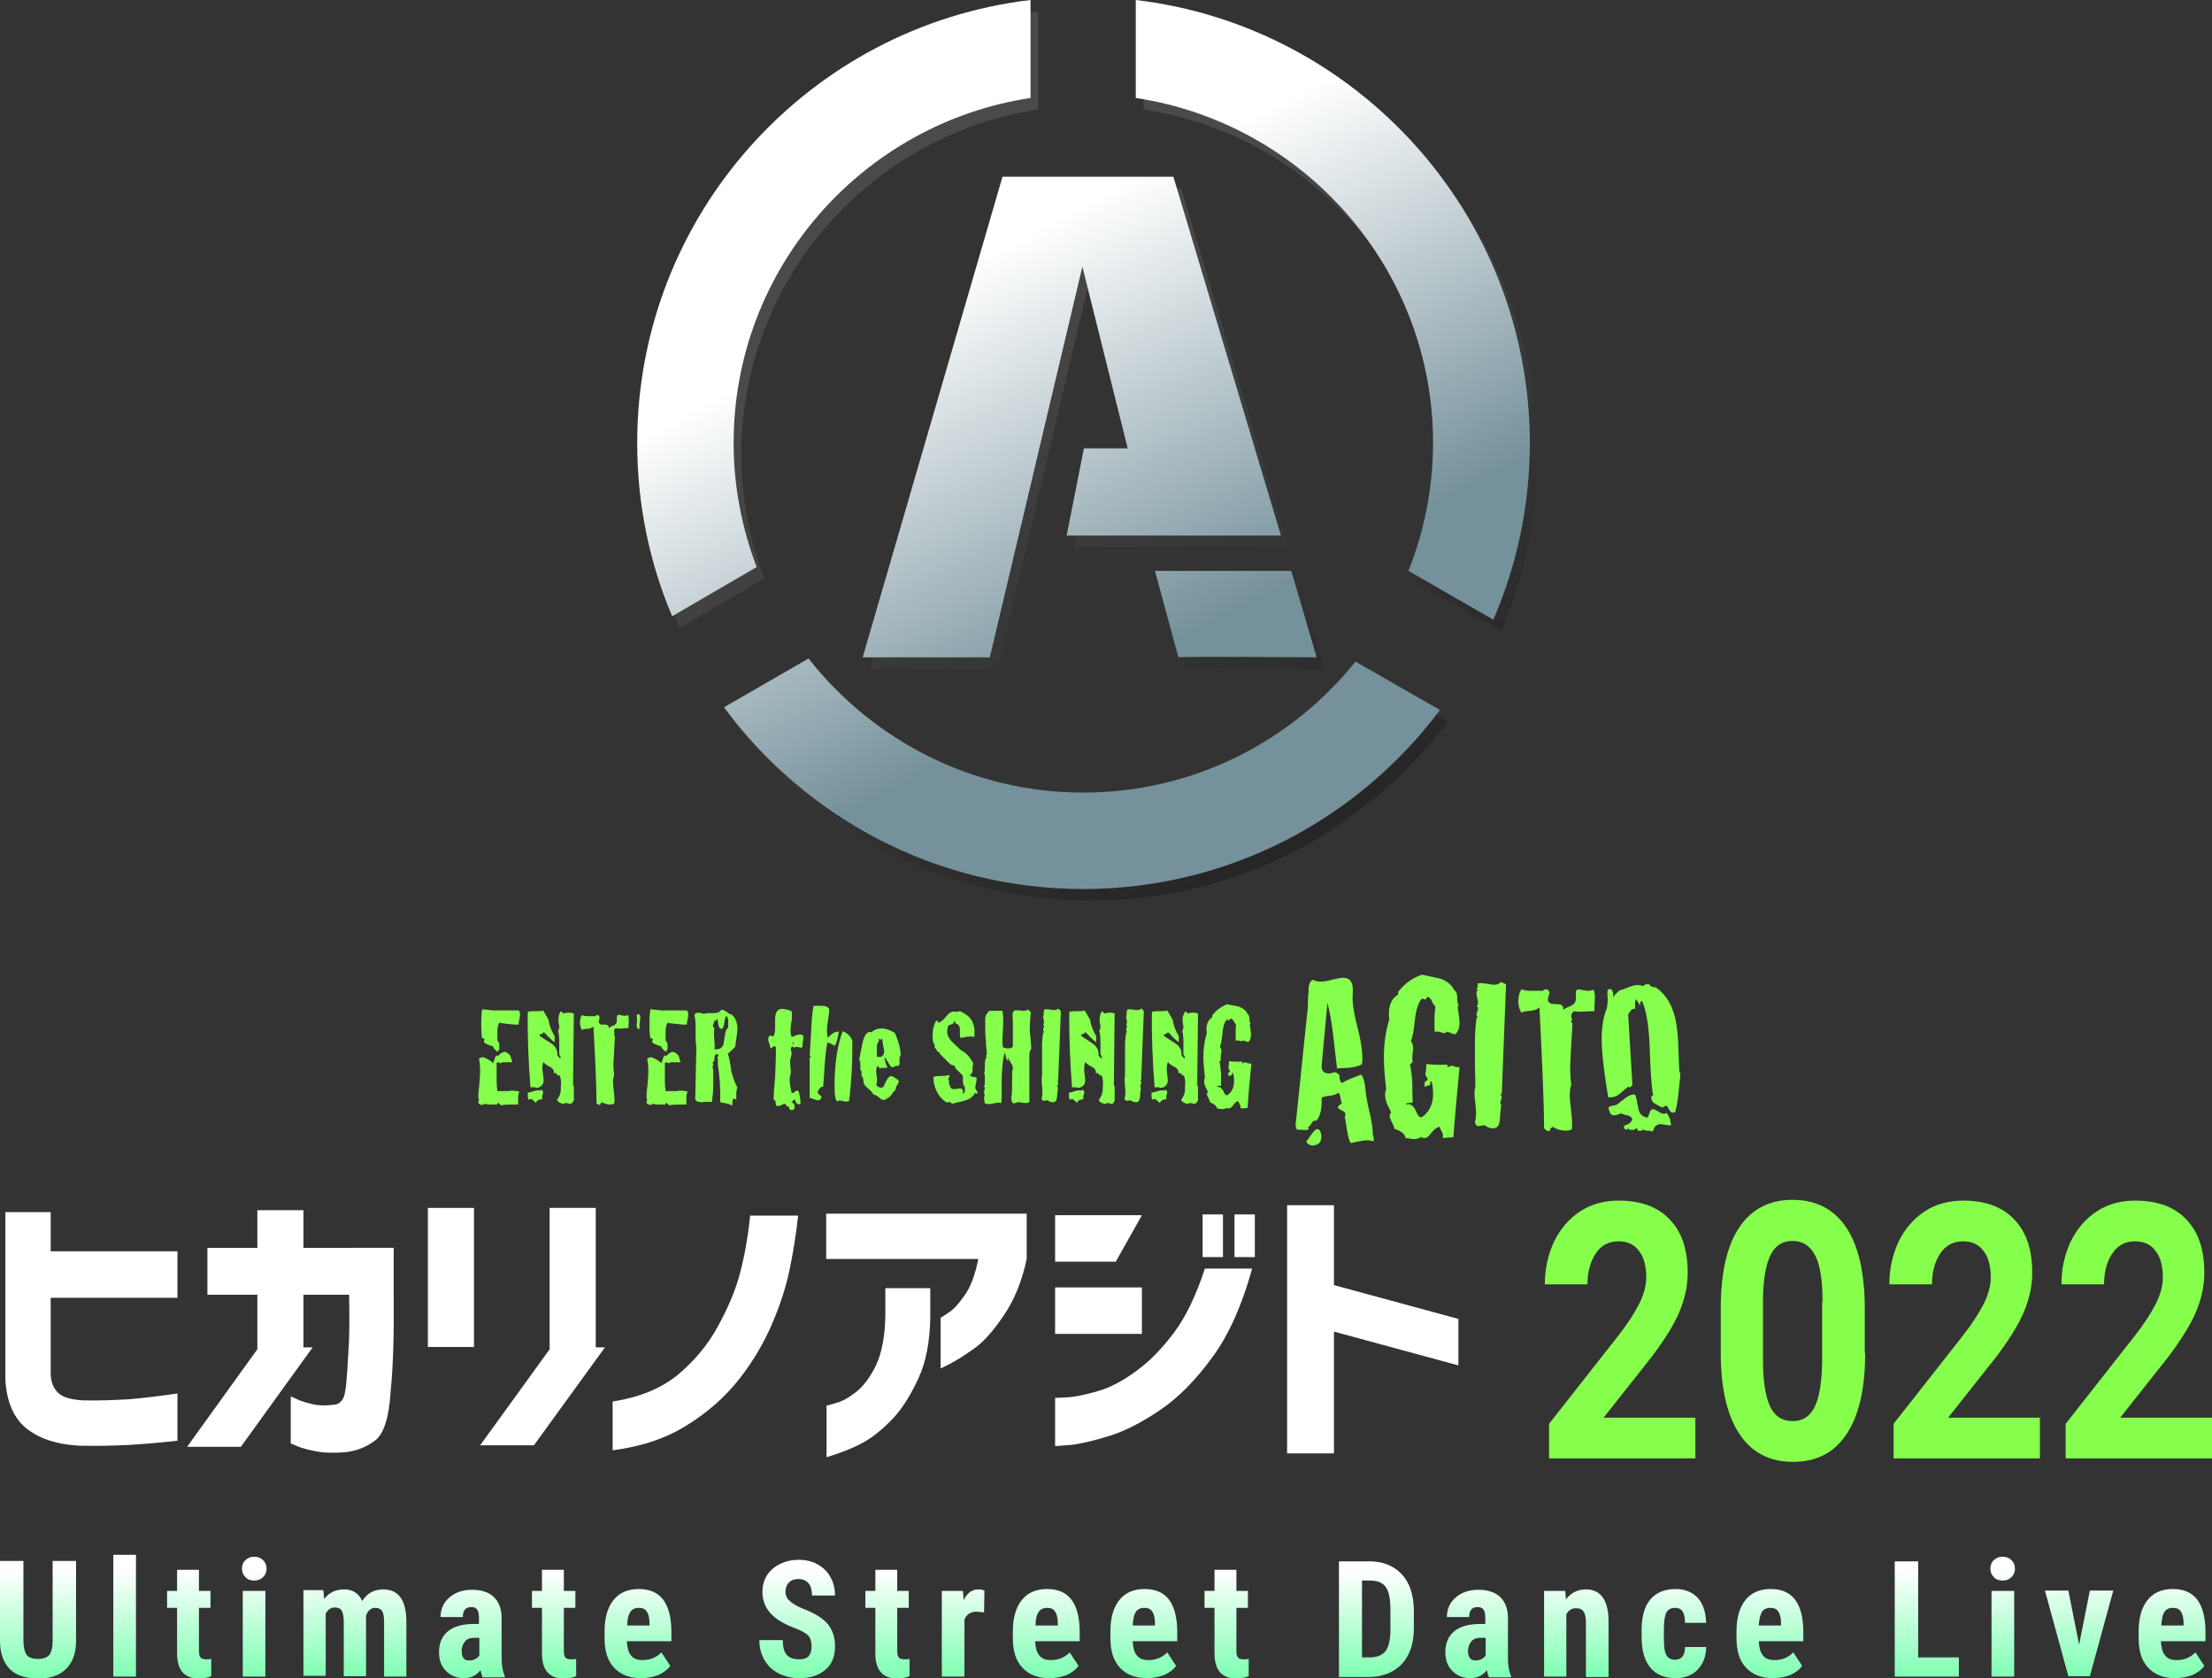
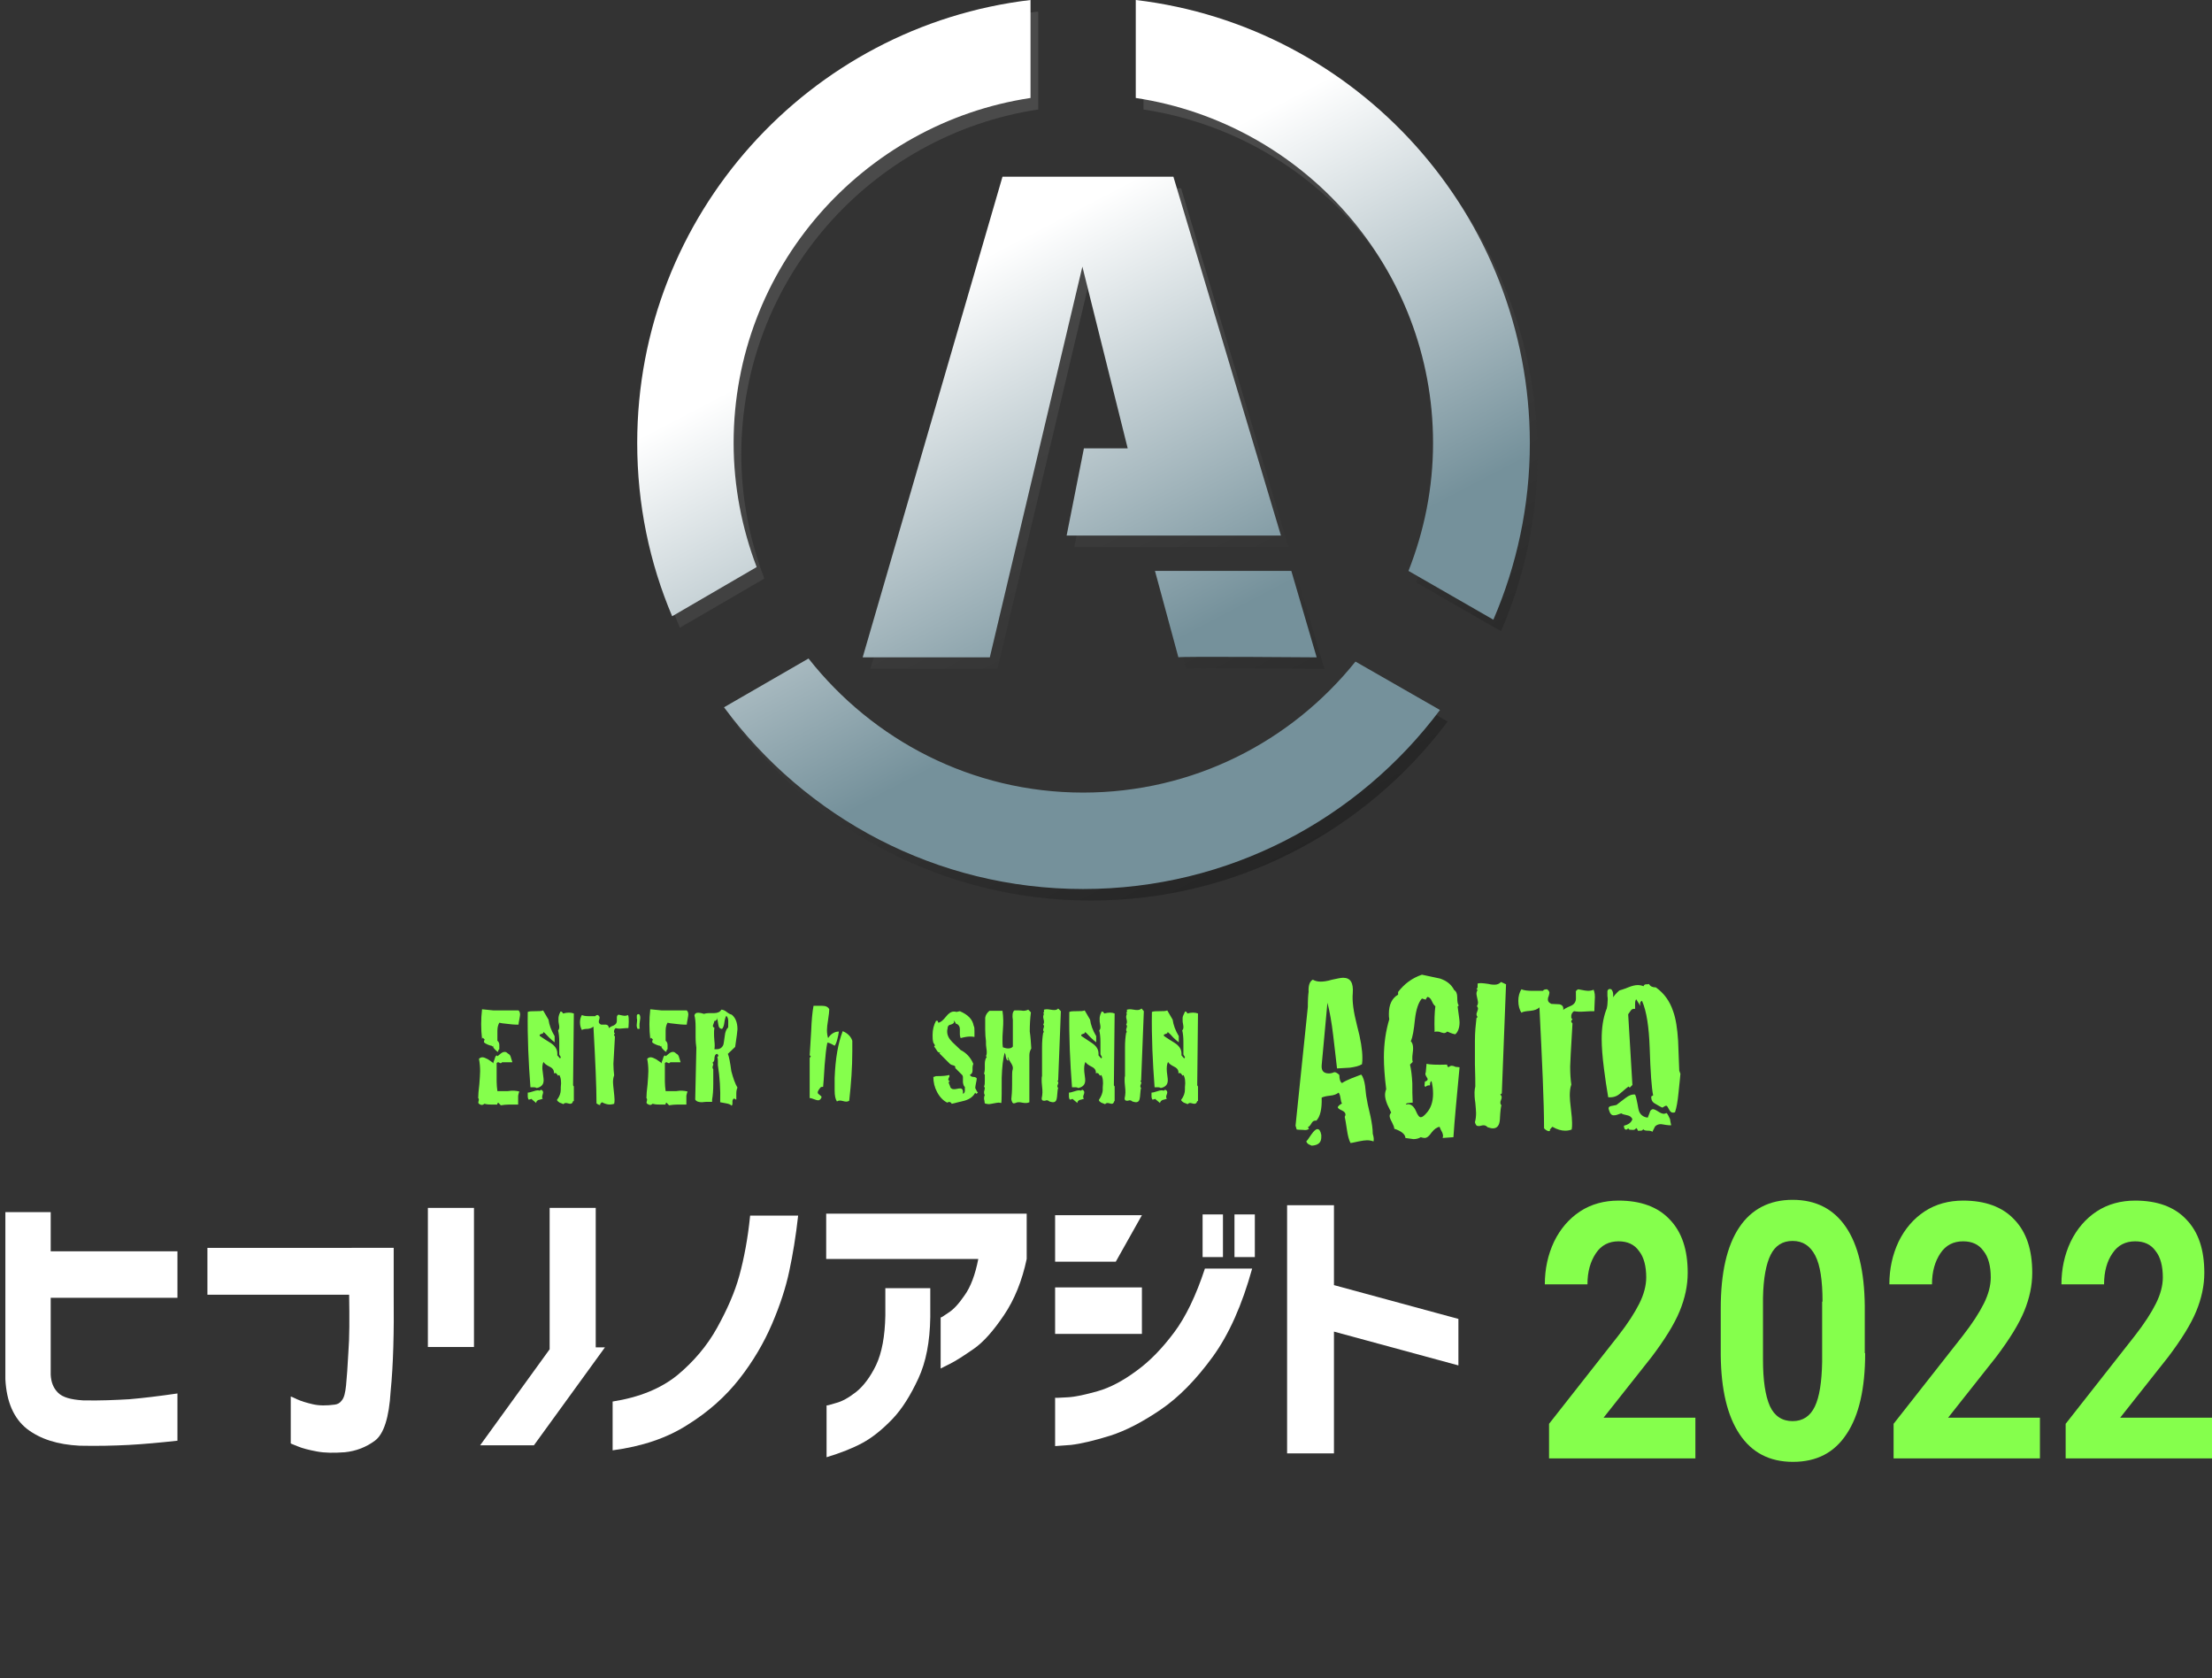
<svg xmlns="http://www.w3.org/2000/svg" version="1.1" id="レイヤー_1" x="0px" y="0px" viewBox="0 0 575.9 436.8" style="enable-background:new 0 0 575.9 436.8;" xml:space="preserve">
  <rect x="0" y="0" width="575.9" height="436.8" fill="#333333" stroke="none" />
  <style type="text/css">
	.st0{opacity:0.43;fill:url(#SVGID_1_);}
	.st1{fill:url(#SVGID_2_);}
	.st2{fill:#85FF4C;}
	.st3{fill:url(#SVGID_3_);}
	.st4{fill:#FFFFFF;}
</style>
  <linearGradient id="SVGID_1_" gradientUnits="userSpaceOnUse" x1="355.928" y1="255.447" x2="258.79" y2="69.617">
    <stop offset="0" style="stop-color:#000000" />
    <stop offset="1" style="stop-color:#696969" />
  </linearGradient>
  <path class="st0" d="M177,163.4c-5.9-13.9-9.1-29.1-9.1-45.1C167.9,58.9,212.7,9.8,270.3,3v25.5c-43.7,6.6-77.3,44.3-77.3,89.8  c0,11.4,2.2,22.3,6,32.3L177,163.4z M297.7,28.5c43.7,6.6,77.4,44.3,77.4,89.8c0,11.7-2.3,22.9-6.4,33.3l22.1,12.7  c6.1-14.1,9.5-29.7,9.5-46C400.2,58.9,355.3,9.8,297.7,3V28.5z M354.9,175.2c-16.7,20.8-42.2,34.1-70.9,34.1  c-29,0-54.8-13.7-71.5-34.9l-22,12.7c21.2,28.7,55.2,47.3,93.5,47.3c38,0,71.7-18.3,92.9-46.6L354.9,175.2z M307.5,49H263  l-36.4,125.1h33.1l24.1-101.7l11.8,47.3h-11.4l-4.5,22.7h55.8L307.5,49z M344.8,174.1l-6.6-22.5h-35.5l6.1,22.5  C308.5,173.8,344.8,174.1,344.8,174.1z" />
  <linearGradient id="SVGID_2_" gradientUnits="userSpaceOnUse" x1="353.928" y1="252.447" x2="256.79" y2="66.617">
    <stop offset="0.467" style="stop-color:#75919B" />
    <stop offset="1" style="stop-color:#FFFFFF" />
  </linearGradient>
  <path class="st1" d="M175,160.4c-5.9-13.9-9.1-29.1-9.1-45.1C165.9,55.9,210.7,6.8,268.3,0v25.5c-43.7,6.6-77.3,44.3-77.3,89.8  c0,11.4,2.2,22.3,6,32.3L175,160.4z M295.7,25.5c43.7,6.6,77.4,44.3,77.4,89.8c0,11.7-2.3,22.9-6.4,33.3l22.1,12.7  c6.1-14.1,9.5-29.7,9.5-46C398.2,55.9,353.3,6.8,295.7,0V25.5z M352.9,172.2c-16.7,20.8-42.2,34.1-70.9,34.1  c-29,0-54.8-13.7-71.5-34.9l-22,12.7c21.2,28.7,55.2,47.3,93.5,47.3c38,0,71.7-18.3,92.9-46.6L352.9,172.2z M305.5,46H261  l-36.4,125.1h33.1l24.1-101.7l11.8,47.3h-11.4l-4.5,22.7h55.8L305.5,46z M342.8,171.1l-6.6-22.5h-35.5l6.1,22.5  C306.5,170.8,342.8,171.1,342.8,171.1z" />
  <g>
    <path class="st2" d="M441.4,379.6h-38.1v-9l18-22.9c2.5-3.2,4.3-6,5.5-8.4c1.2-2.4,1.8-4.7,1.8-6.8c0-2.9-0.6-5.3-1.9-6.9   c-1.2-1.7-3-2.5-5.3-2.5c-2.5,0-4.5,1-5.9,3.1s-2.2,4.7-2.2,8.1h-11.1c0-4,0.8-7.7,2.4-11.1c1.6-3.3,3.9-6,6.8-7.9   c2.9-1.9,6.3-2.8,10-2.8c5.7,0,10.2,1.6,13.3,4.9c3.2,3.3,4.7,7.9,4.7,13.9c0,3.3-0.7,6.6-2.1,10c-1.4,3.4-3.9,7.4-7.3,11.9   L417.5,369h23.9V379.6z" />
    <path class="st2" d="M485.6,352.2c0,9.2-1.6,16.2-4.8,21c-3.2,4.9-7.8,7.3-14,7.3c-6.1,0-10.7-2.4-13.9-7.2   c-3.2-4.8-4.8-11.6-4.9-20.5v-12.2c0-9.3,1.6-16.3,4.8-21.1c3.2-4.8,7.9-7.2,13.9-7.2c6.1,0,10.7,2.4,13.9,7.1s4.8,11.6,4.9,20.5   V352.2z M474.5,338.8c0-5.5-0.6-9.5-1.9-12c-1.3-2.5-3.2-3.8-5.9-3.8c-2.6,0-4.5,1.2-5.7,3.6c-1.2,2.4-1.9,6.1-2,11.2v16.1   c0,5.4,0.6,9.4,1.8,12.1c1.2,2.6,3.2,3.9,5.9,3.9c2.7,0,4.6-1.3,5.8-3.8c1.2-2.5,1.8-6.4,1.9-11.6V338.8z" />
    <path class="st2" d="M531.1,379.6H493v-9l18-22.9c2.5-3.2,4.3-6,5.5-8.4c1.2-2.4,1.8-4.7,1.8-6.8c0-2.9-0.6-5.3-1.9-6.9   c-1.2-1.7-3-2.5-5.3-2.5c-2.5,0-4.5,1-5.9,3.1s-2.2,4.7-2.2,8.1h-11.1c0-4,0.8-7.7,2.4-11.1c1.6-3.3,3.9-6,6.8-7.9   c2.9-1.9,6.3-2.8,10-2.8c5.7,0,10.2,1.6,13.3,4.9c3.2,3.3,4.7,7.9,4.7,13.9c0,3.3-0.7,6.6-2.1,10c-1.4,3.4-3.9,7.4-7.3,11.9   L507.2,369h23.9V379.6z" />
    <path class="st2" d="M575.9,379.6h-38.1v-9l18-22.9c2.5-3.2,4.3-6,5.5-8.4c1.2-2.4,1.8-4.7,1.8-6.8c0-2.9-0.6-5.3-1.9-6.9   c-1.2-1.7-3-2.5-5.3-2.5c-2.5,0-4.5,1-5.9,3.1c-1.4,2-2.2,4.7-2.2,8.1h-11.1c0-4,0.8-7.7,2.4-11.1c1.6-3.3,3.9-6,6.8-7.9   c2.9-1.9,6.3-2.8,10-2.8c5.7,0,10.2,1.6,13.3,4.9c3.2,3.3,4.7,7.9,4.7,13.9c0,3.3-0.7,6.6-2.1,10c-1.4,3.4-3.9,7.4-7.3,11.9   L552,369h23.9V379.6z" />
  </g>
  <linearGradient id="SVGID_3_" gradientUnits="userSpaceOnUse" x1="287.124" y1="450.038" x2="287.124" y2="408.747">
    <stop offset="0" style="stop-color:#3FFF8C" />
    <stop offset="1" style="stop-color:#FFFFFF" />
  </linearGradient>
-   <path class="st3" d="M19.8,406.4v20.8c0,3.1-0.9,5.5-2.6,7.2c-1.7,1.7-4.1,2.5-7.3,2.5c-3.2,0-5.7-0.8-7.4-2.5  C0.8,432.6,0,430.2,0,427v-20.7h6.1V427c0,1.7,0.3,2.9,0.8,3.7c0.5,0.7,1.5,1.1,3,1.1c1.4,0,2.4-0.4,3-1.1c0.5-0.7,0.8-1.9,0.8-3.6  v-20.8H19.8z M35.4,436.4h-5.9v-31.7h5.9V436.4z M51.8,408.6v5.5h3v4.4h-3v11.1c0,0.9,0.1,1.5,0.4,1.8c0.2,0.3,0.7,0.5,1.4,0.5  c0.6,0,1,0,1.4-0.1l0,4.5c-1,0.4-2.1,0.6-3.2,0.6c-3.8,0-5.7-2.2-5.7-6.5v-11.9h-2.6v-4.4h2.6v-5.5H51.8z M63,408.3  c0-0.9,0.3-1.7,0.9-2.2c0.6-0.6,1.3-0.9,2.3-0.9c1,0,1.7,0.3,2.3,0.9c0.6,0.6,0.9,1.3,0.9,2.2c0,0.9-0.3,1.6-0.9,2.2  c-0.6,0.6-1.3,0.9-2.3,0.9s-1.8-0.3-2.3-0.9C63.3,409.9,63,409.2,63,408.3z M69.1,436.4h-5.9v-22.3h5.9V436.4z M84.2,414.1l0.2,2.1  c1.3-1.7,3-2.5,5.2-2.5c2.2,0,3.8,1,4.7,3c1.3-2,3.1-3,5.5-3c3.9,0,5.9,2.7,6,8.1v14.6h-5.8v-14.3c0-1.3-0.2-2.2-0.5-2.8  c-0.4-0.5-1-0.8-1.8-0.8c-1.1,0-1.9,0.7-2.4,2l0,0.7v15.1h-5.8v-14.2c0-1.3-0.2-2.2-0.5-2.8c-0.3-0.6-1-0.9-1.8-0.9  c-1,0-1.8,0.5-2.4,1.6v16.2h-5.8v-22.3H84.2z M125.6,436.4c-0.2-0.3-0.3-0.9-0.5-1.7c-1,1.4-2.5,2.1-4.3,2.1c-1.9,0-3.4-0.6-4.7-1.9  c-1.2-1.2-1.8-2.8-1.8-4.8c0-2.3,0.7-4.1,2.2-5.4c1.5-1.3,3.6-1.9,6.4-2h1.8V421c0-1-0.2-1.7-0.5-2.1c-0.3-0.4-0.8-0.6-1.5-0.6  c-1.5,0-2.2,0.9-2.2,2.6h-5.8c0-2.1,0.8-3.8,2.3-5.1c1.5-1.3,3.5-2,5.9-2c2.4,0,4.3,0.6,5.7,1.9c1.3,1.3,2,3.1,2,5.5v10.5  c0,1.9,0.3,3.4,0.8,4.5v0.4H125.6z M122.1,432.2c0.6,0,1.2-0.1,1.7-0.4c0.5-0.3,0.8-0.6,1-0.9v-4.6h-1.4c-1,0-1.8,0.3-2.3,0.9  s-0.9,1.5-0.9,2.5C120.2,431.4,120.8,432.2,122.1,432.2z M146.8,408.6v5.5h3v4.4h-3v11.1c0,0.9,0.1,1.5,0.4,1.8  c0.2,0.3,0.7,0.5,1.4,0.5c0.6,0,1,0,1.4-0.1l0,4.5c-1,0.4-2.1,0.6-3.2,0.6c-3.8,0-5.7-2.2-5.7-6.5v-11.9h-2.6v-4.4h2.6v-5.5H146.8z   M166.9,436.8c-3,0-5.3-0.9-7-2.7c-1.7-1.8-2.5-4.3-2.5-7.7v-1.8c0-3.5,0.8-6.2,2.3-8.1c1.5-1.9,3.7-2.9,6.6-2.9  c2.8,0,4.9,0.9,6.3,2.7c1.4,1.8,2.1,4.4,2.2,8v2.9h-11.6c0.1,1.7,0.4,2.9,1.1,3.7c0.6,0.8,1.6,1.2,3,1.2c2,0,3.6-0.7,4.9-2l2.3,3.5  c-0.7,1-1.8,1.8-3.1,2.4C170,436.5,168.5,436.8,166.9,436.8z M163.3,423.1h5.8v-0.5c0-1.3-0.2-2.4-0.7-3.1c-0.4-0.7-1.1-1-2.1-1  c-1,0-1.8,0.4-2.2,1.1C163.6,420.3,163.3,421.5,163.3,423.1z M211.3,428.5c0-1.2-0.3-2.1-0.9-2.8c-0.6-0.6-1.8-1.3-3.4-1.9  c-3-1.1-5.2-2.5-6.5-4c-1.3-1.5-2-3.3-2-5.4c0-2.5,0.9-4.6,2.7-6.1c1.8-1.5,4.1-2.3,6.8-2.3c1.8,0,3.5,0.4,4.9,1.2  c1.4,0.8,2.6,1.9,3.3,3.3c0.8,1.4,1.2,3,1.2,4.8h-6c0-1.4-0.3-2.5-0.9-3.2c-0.6-0.7-1.5-1.1-2.6-1.1c-1.1,0-1.9,0.3-2.5,0.9  c-0.6,0.6-0.9,1.5-0.9,2.5c0,0.8,0.3,1.6,1,2.2c0.7,0.7,1.8,1.4,3.5,2.1c2.9,1.1,5.1,2.4,6.4,3.9c1.3,1.5,2,3.5,2,5.9  c0,2.6-0.8,4.7-2.5,6.1c-1.7,1.5-3.9,2.2-6.8,2.2c-1.9,0-3.7-0.4-5.3-1.2c-1.6-0.8-2.8-1.9-3.7-3.4c-0.9-1.5-1.4-3.2-1.4-5.3h6.1  c0,1.7,0.3,3,1,3.8c0.7,0.8,1.8,1.2,3.3,1.2C210.3,431.9,211.3,430.8,211.3,428.5z M233.6,408.6v5.5h3v4.4h-3v11.1  c0,0.9,0.1,1.5,0.4,1.8c0.2,0.3,0.7,0.5,1.4,0.5c0.6,0,1,0,1.4-0.1l0,4.5c-1,0.4-2.1,0.6-3.2,0.6c-3.8,0-5.7-2.2-5.7-6.5v-11.9h-2.6  v-4.4h2.6v-5.5H233.6z M256.2,419.7l-1.9-0.2c-1.6,0-2.7,0.7-3.2,2.1v14.8h-5.9v-22.3h5.5l0.2,2.4c0.9-1.9,2.2-2.8,3.8-2.8  c0.7,0,1.2,0.1,1.6,0.3L256.2,419.7z M273.2,436.8c-3,0-5.3-0.9-7-2.7c-1.7-1.8-2.5-4.3-2.5-7.7v-1.8c0-3.5,0.8-6.2,2.3-8.1  c1.5-1.9,3.7-2.9,6.6-2.9c2.8,0,4.9,0.9,6.3,2.7c1.4,1.8,2.1,4.4,2.2,8v2.9h-11.6c0.1,1.7,0.4,2.9,1.1,3.7c0.6,0.8,1.6,1.2,3,1.2  c2,0,3.6-0.7,4.9-2l2.3,3.5c-0.7,1-1.8,1.8-3.1,2.4C276.3,436.5,274.8,436.8,273.2,436.8z M269.6,423.1h5.8v-0.5  c0-1.3-0.2-2.4-0.7-3.1c-0.4-0.7-1.1-1-2.1-1c-1,0-1.8,0.4-2.2,1.1C269.9,420.3,269.6,421.5,269.6,423.1z M298.6,436.8  c-3,0-5.3-0.9-7-2.7c-1.7-1.8-2.5-4.3-2.5-7.7v-1.8c0-3.5,0.8-6.2,2.3-8.1s3.7-2.9,6.6-2.9c2.8,0,4.9,0.9,6.3,2.7  c1.4,1.8,2.1,4.4,2.2,8v2.9h-11.6c0.1,1.7,0.4,2.9,1.1,3.7c0.6,0.8,1.6,1.2,3,1.2c2,0,3.6-0.7,4.9-2l2.3,3.5c-0.7,1-1.8,1.8-3.1,2.4  C301.6,436.5,300.2,436.8,298.6,436.8z M294.9,423.1h5.8v-0.5c0-1.3-0.2-2.4-0.7-3.1c-0.4-0.7-1.1-1-2.1-1c-1,0-1.8,0.4-2.2,1.1  C295.2,420.3,295,421.5,294.9,423.1z M321.9,408.6v5.5h3v4.4h-3v11.1c0,0.9,0.1,1.5,0.4,1.8c0.2,0.3,0.7,0.5,1.4,0.5  c0.6,0,1,0,1.4-0.1l0,4.5c-1,0.4-2.1,0.6-3.2,0.6c-3.8,0-5.7-2.2-5.7-6.5v-11.9h-2.6v-4.4h2.6v-5.5H321.9z M348.6,436.4v-30h7.9  c3.5,0,6.3,1.1,8.4,3.3c2.1,2.2,3.1,5.3,3.2,9.2v4.9c0,3.9-1,7-3.1,9.3c-2.1,2.2-5,3.4-8.6,3.4H348.6z M354.6,411.4v20h1.8  c2,0,3.4-0.5,4.3-1.6c0.8-1.1,1.3-2.9,1.3-5.5V419c0-2.8-0.4-4.8-1.2-5.9c-0.8-1.1-2.1-1.7-4-1.7H354.6z M387.6,436.4  c-0.2-0.3-0.3-0.9-0.5-1.7c-1,1.4-2.5,2.1-4.3,2.1c-1.9,0-3.4-0.6-4.7-1.9c-1.2-1.2-1.8-2.8-1.8-4.8c0-2.3,0.7-4.1,2.2-5.4  c1.5-1.3,3.6-1.9,6.4-2h1.8V421c0-1-0.2-1.7-0.5-2.1c-0.3-0.4-0.8-0.6-1.5-0.6c-1.5,0-2.2,0.9-2.2,2.6h-5.8c0-2.1,0.8-3.8,2.3-5.1  c1.5-1.3,3.5-2,5.9-2c2.4,0,4.3,0.6,5.7,1.9c1.3,1.3,2,3.1,2,5.5v10.5c0,1.9,0.3,3.4,0.8,4.5v0.4H387.6z M384.1,432.2  c0.6,0,1.2-0.1,1.7-0.4c0.5-0.3,0.8-0.6,1-0.9v-4.6h-1.4c-1,0-1.8,0.3-2.3,0.9s-0.9,1.5-0.9,2.5  C382.2,431.4,382.9,432.2,384.1,432.2z M407.5,414.1l0.2,2.2c1.3-1.7,3-2.6,5.2-2.6c3.8,0,5.8,2.7,5.9,8.1v14.7h-5.9v-14.2  c0-1.3-0.2-2.2-0.6-2.8c-0.4-0.6-1-0.9-2-0.9c-1.1,0-1.9,0.5-2.5,1.6v16.2H402v-22.3H407.5z M436.1,432c1.7,0,2.6-1.1,2.6-3.3h5.5  c0,2.4-0.8,4.4-2.2,5.9c-1.5,1.5-3.4,2.2-5.7,2.2c-2.9,0-5.1-0.9-6.6-2.7c-1.5-1.8-2.3-4.4-2.3-7.9v-1.8c0-3.5,0.7-6.2,2.2-8  c1.5-1.8,3.7-2.8,6.6-2.8c2.5,0,4.4,0.8,5.8,2.3c1.4,1.5,2.1,3.7,2.2,6.5h-5.5c0-1.3-0.2-2.2-0.6-2.9c-0.4-0.7-1.1-1-2-1  c-1,0-1.7,0.4-2.2,1.1c-0.4,0.7-0.7,2.1-0.7,4.2v2.3c0,1.8,0.1,3.1,0.3,3.8c0.2,0.7,0.5,1.3,0.9,1.6S435.4,432,436.1,432z   M461.6,436.8c-3,0-5.3-0.9-7-2.7c-1.7-1.8-2.5-4.3-2.5-7.7v-1.8c0-3.5,0.8-6.2,2.3-8.1c1.5-1.9,3.7-2.9,6.6-2.9  c2.8,0,4.9,0.9,6.3,2.7c1.4,1.8,2.1,4.4,2.2,8v2.9h-11.6c0.1,1.7,0.4,2.9,1.1,3.7c0.6,0.8,1.6,1.2,3,1.2c2,0,3.6-0.7,4.9-2l2.3,3.5  c-0.7,1-1.8,1.8-3.1,2.4C464.7,436.5,463.2,436.8,461.6,436.8z M457.9,423.1h5.8v-0.5c0-1.3-0.2-2.4-0.7-3.1c-0.4-0.7-1.1-1-2.1-1  c-1,0-1.8,0.4-2.2,1.1C458.3,420.3,458,421.5,457.9,423.1z M499.4,431.4H510v5h-16.7v-30h6.1V431.4z M518.2,408.3  c0-0.9,0.3-1.7,0.9-2.2c0.6-0.6,1.3-0.9,2.3-0.9c1,0,1.7,0.3,2.3,0.9c0.6,0.6,0.9,1.3,0.9,2.2c0,0.9-0.3,1.6-0.9,2.2  c-0.6,0.6-1.3,0.9-2.3,0.9c-1,0-1.8-0.3-2.3-0.9C518.5,409.9,518.2,409.2,518.2,408.3z M524.4,436.4h-5.9v-22.3h5.9V436.4z   M541.3,428.1l2.8-14.1h6.1l-6.1,22.3h-5.6l-6.1-22.3h6.1L541.3,428.1z M566.3,436.8c-3,0-5.3-0.9-7-2.7c-1.7-1.8-2.5-4.3-2.5-7.7  v-1.8c0-3.5,0.8-6.2,2.3-8.1c1.5-1.9,3.7-2.9,6.6-2.9c2.8,0,4.9,0.9,6.3,2.7c1.4,1.8,2.1,4.4,2.2,8v2.9h-11.6  c0.1,1.7,0.4,2.9,1.1,3.7c0.6,0.8,1.6,1.2,3,1.2c2,0,3.6-0.7,4.9-2l2.3,3.5c-0.7,1-1.8,1.8-3.1,2.4  C569.4,436.5,567.9,436.8,566.3,436.8z M562.7,423.1h5.8v-0.5c0-1.3-0.2-2.4-0.7-3.1c-0.4-0.7-1.1-1-2.1-1c-1,0-1.8,0.4-2.2,1.1  C563,420.3,562.8,421.5,562.7,423.1z" />
  <path class="st4" d="M1.4,315.5h11.8v10.2h33v12.1h-33v20c0.1,2,0.7,3.5,1.9,4.7s3.3,1.8,6.5,2c4.5,0.1,8.6-0.1,12.1-0.3  c3.5-0.3,7.7-0.8,12.5-1.5v12.3c-4.6,0.5-8.9,0.9-12.7,1.1c-3.9,0.2-8.1,0.3-12.8,0.2c-5.7-0.3-10.2-1.7-13.7-4.4  c-3.4-2.7-5.3-7-5.6-12.9V315.5z" />
  <path class="st4" d="M111.4,350.6v-36.2h12v36.2H111.4z" />
  <path class="st4" d="M215.1,327.7v-11.8h52.2v11.8c-1.2,5.7-3.2,10.6-5.9,14.6c-2.7,4-5.3,7-7.9,8.8c-2.6,1.8-4.6,3.1-6.2,3.9  c-1.6,0.8-2.4,1.2-2.4,1.2v-13.3c0.1,0.1,0.7-0.3,2-1.2c1.3-0.8,2.7-2.3,4.2-4.5c1.6-2.2,2.8-5.4,3.6-9.5H215.1z M215.1,365.8  c0.1,0.1,0.9-0.1,2.5-0.6c1.6-0.4,3.4-1.4,5.3-2.9c1.9-1.5,3.7-3.9,5.2-7c1.5-3.2,2.3-7.5,2.4-12.9v-7.1h11.7v7.6  c-0.1,6.3-1.1,11.6-3.1,15.9c-2,4.3-4.2,7.9-6.8,10.6c-2.6,2.7-5.2,4.8-7.8,6.2c-2.6,1.4-5.7,2.6-9.3,3.7V365.8z" />
  <path class="st4" d="M274.7,328.4v-12.1h22.6l-6.8,12.1H274.7z M326,330.2c-2.6,9.4-6,17.1-10.3,23c-4.3,5.9-8.8,10.5-13.5,13.7  c-4.7,3.2-9.1,5.5-13.2,6.8c-4.2,1.3-7.6,2.1-10.2,2.4c-2.7,0.2-4,0.3-4.1,0.3v-12.6c0.1,0.1,1.1,0,3.2-0.1c2.1-0.1,4.7-0.7,7.9-1.6  c3.2-0.9,6.6-2.7,10.1-5.3c3.6-2.6,6.8-6,9.8-10c3-4,5.7-9.6,8-16.6H326z M274.7,347.2v-12.1h22.6v12.1H274.7z M313.1,327.2v-11.1  h5.3v11.1H313.1z M321.4,327.2v-11.1h5.3v11.1H321.4z" />
  <path class="st4" d="M335.1,378.4v-64.7h12.2v20.8l32.4,8.8v12.1l-32.4-8.8v31.7H335.1z" />
  <g>
    <path class="st4" d="M102.5,336.8v-12H79.1v0H67.5v0H54V337h13.1h11.7h6.4h5.7c0.1,6.2,0.1,11.2-0.2,15c-0.2,3.8-0.4,6.6-0.6,8.6   c-0.2,1.9-0.5,3.2-1.1,3.9c-0.5,0.7-1.1,1-1.8,1.1c-2.2,0.3-4.1,0.3-5.8-0.1c-1.7-0.4-3-0.8-4.1-1.3c-1-0.5-1.5-0.7-1.6-0.7v12.2   c0.1,0.1,0.7,0.3,1.9,0.8c1.2,0.5,2.8,0.9,4.9,1.3c2.1,0.4,4.5,0.4,7.3,0.2c2.9-0.3,5.5-1.3,7.8-3c2.3-1.7,3.7-6,4.1-12.8   C102.4,355.2,102.6,346.8,102.5,336.8z" />
  </g>
  <g>
-     <polygon class="st4" points="62.7,376.6 81.4,350.7 79,350.7 79,315 67,315 67,351.2 48.7,376.6  " />
-   </g>
+     </g>
  <path class="st4" d="M159.5,377.5v-12.7c7-1.1,12.6-3.4,16.9-6.9c4.2-3.5,7.7-7.6,10.3-12.3c2.6-4.7,4.6-9.2,5.8-13.6  c1.2-4.4,2.2-9.6,2.8-15.6h12.5c-0.6,5.4-1.4,10.2-2.3,14.4c-0.9,4.3-2.4,8.9-4.5,13.8c-2.1,4.9-4.9,9.7-8.5,14.3  c-3.6,4.6-8.1,8.6-13.4,11.9C173.7,374.3,167.1,376.5,159.5,377.5z" />
  <g>
    <polygon class="st4" points="139,376.2 157.5,350.7 155.1,350.7 155.1,314.4 143.1,314.4 143.1,351.2 125,376.2  " />
  </g>
  <path class="st2" d="M135.2,284.1L135.2,284.1c-0.1,0.3-0.2,0.6-0.3,1.1c0,0.3,0,0.6,0,1.1c0,0.6,0,0.9,0,1.2c-0.2,0-1,0-2.3,0  c-0.8,0-1.6,0.1-2.2,0.2l-0.7-0.7c-0.2,0.2-0.3,0.3-0.2,0.5c-0.1,0-0.7,0-1.7,0c-0.8,0-1.4-0.1-1.7-0.2c-0.4,0.4-0.9,0.4-1.4,0  c-0.2-0.1-0.2-0.4-0.1-0.7c0.1-0.3,0.1-0.6-0.1-0.8c0-0.8,0.1-2,0.3-3.6c0.1-1.4,0.2-2.6,0.2-3.4c0-1.1-0.1-2.2-0.3-3.2  c0.3-0.3,0.6-0.4,0.9-0.4c0.4,0,0.8,0.2,1.4,0.5c0.8,0.5,1.1,0.8,1.2,0.8l0.2,0.3c0-0.1,0.1-0.5,0.4-1.2c0.1-0.5,0.3-0.8,0.5-0.9  l0.2,0.2c0.1,0,0.4-0.3,0.9-0.7c0.4-0.3,0.7-0.4,1-0.4c0.3,0,0.5,0.1,0.8,0.4c0.4,0.2,0.7,0.5,0.8,1c0.1,0.4,0.3,0.9,0.4,1.3  c-1.1,0-2,0-2.7,0c-0.2,0.3-0.4,0.3-0.7,0.1c-0.3-0.2-0.5-0.1-0.7,0.1c0,0.4,0,1.2,0,2.4c0,1,0,1.8,0,2.4c0,0.9,0.1,1.7,0.2,2.5  c0.2,0,1.1,0,2.7,0C133.5,283.8,134.4,283.9,135.2,284.1z M135,266.7c-0.2,0-0.5,0-0.7,0c-0.6,0-1.3-0.1-2.2-0.2  c-1.1-0.1-1.8-0.2-2.1-0.3c-0.3,0.5-0.5,1.2-0.5,2.1c0,2,0,2.8,0,2.6c0.3,0.2,0.5,0.6,0.5,1.1c0,0.7,0,1.1,0,1.1  c-0.2,0.1-0.3,0.3-0.3,0.7c-0.3-0.1-0.5-0.3-0.8-0.6c-0.4-0.4-0.6-0.7-0.5-1l-0.2,0.2l-0.2-0.2c-0.2,0-0.5-0.1-1-0.3  c-0.5-0.2-0.8-0.4-1-0.6c0-0.4,0.1-0.6,0.2-0.7l-0.5-0.5l-0.2,0.3c-0.3-2.5-0.3-5.1,0-7.7c0.9,0.1,1.9,0.2,3,0.3c0.7,0,1.8,0,3.2,0  c1.5,0,2.7,0,3.3,0c0.3,0.3,0.4,0.6,0.4,1.1c0,0.3-0.1,0.7-0.2,1.3C135.1,266,135,266.4,135,266.7z" />
  <path class="st2" d="M141.3,286L141.3,286c-0.6,0.2-1,0.3-1.1,0.3c-0.4,0.2-0.6,0.4-0.6,0.8l-1.3-1.1c-0.1,0.1-0.3,0.2-0.7,0.2  c-0.1-0.2-0.2-0.5-0.2-0.9c0-0.5,0-0.8,0-0.9c0.3,0,0.7-0.1,1.3-0.3c0.6-0.2,1-0.3,1.2-0.3c0.2,0,0.5,0,0.6,0.1  c0.2-0.2,0.4-0.3,0.5-0.2c0.4,0.2,0.5,0.6,0.3,1.1C141.1,285.4,141.1,285.8,141.3,286z M149.2,286.6c-0.1,0.4-0.3,0.7-0.7,0.7  c-0.1,0-0.3,0-0.6-0.1c-0.3-0.1-0.5-0.1-0.6-0.1c-0.2,0-0.5,0.1-0.6,0.3c-0.3-0.1-0.6-0.3-1-0.4c-0.3-0.2-0.6-0.4-0.7-0.7  c0.7-0.9,1-1.8,1-2.7c0-0.2,0-0.4,0-0.6c0.2-1.5,0-2.6-0.4-3.2l-0.3,0.2c-0.1-0.1-0.2-0.3-0.3-0.4c-0.1-0.2-0.3-0.3-0.5-0.3  c-0.1,0-0.2,0-0.3,0.1c0.1-0.7-0.2-1.3-1-1.7c-1-0.5-1.5-0.9-1.7-1.3c-0.3,0.6-0.4,1.5-0.2,2.6c0.2,1.4,0.3,2.3,0.2,2.6  c-0.1,0.8-0.7,1.4-1.8,1.6c-0.1-0.1-0.4-0.2-0.8-0.2c-0.5,0-0.8,0-0.8,0c-0.5-6.5-0.8-13-0.7-19.6c0.4-0.2,1.1-0.2,2-0.2  c0.9,0,1.6,0,2-0.2l1.4,2.4c0.2,1.4,0.7,2.8,1.6,4.3v1.6c-0.4-0.3-0.9-0.7-1.5-1.3c-0.5-0.5-0.9-1-1.4-1.4c0,0.3-0.1,0.4-0.5,0.5  c-0.3,0.1-0.5,0.2-0.5,0.3c0,0.1,0,0.2,0.1,0.3c0.9,0.6,1.8,1.2,2.8,1.8c1.2,0.8,1.7,1.7,1.7,2.7c0,0.1,0,0.3,0,0.5l0.7,0.8  c0.1-0.1,0.2-0.2,0.2-0.3c0-0.1-0.1-0.2-0.2-0.4c-0.2-0.2-0.2-0.3-0.2-0.5c0-0.1,0-1.1,0-3.1c0-1.2-0.1-2.2-0.3-3  c0.2-0.2,0.3-0.5,0.3-0.8c0-0.2,0-0.5-0.1-0.9c-0.1-0.4-0.1-0.7-0.1-0.9c0-0.1,0-0.3,0-0.4c0-0.1,0-0.2,0-0.3c0-0.2,0.1-0.5,0.2-0.9  c0.2-0.4,0.3-0.6,0.3-0.7c0.1,0,0.3,0,0.4,0.1c0.1,0.1,0.2,0.2,0.3,0.4c1.1-0.3,2-0.3,2.8,0l-0.2,18.7l0.2,0.3V286.6z" />
  <path class="st2" d="M163.6,267.6L163.6,267.6c-0.3,0-0.9,0-1.7,0.1c-0.7,0.1-1.3,0-1.6-0.1c-0.4,0.3-0.5,0.7-0.4,1.2l0.2,0.2  c-0.2,0.2-0.3,0.3-0.2,0.5l0.2,0.3c-0.2,4.3-0.4,6.6-0.4,7.1c0,1.1,0.1,2.1,0.2,3c-0.2,0.5-0.3,1.1-0.3,1.8c0,0.5,0.1,1.2,0.2,2.2  c0.1,1,0.2,1.8,0.2,2.3c0,0.4,0,0.7-0.1,1.1c-0.3,0.1-0.7,0.2-1.1,0.2c-0.7,0-1.3-0.2-2.1-0.6c-0.1,0.1-0.2,0.2-0.3,0.3  c-0.1,0.1-0.2,0.2-0.1,0.4c-0.2,0.1-0.6-0.1-1-0.4c0-4.3-0.3-11-0.8-20c-0.3,0.3-0.8,0.5-1.4,0.6c-0.8,0-1.3,0.1-1.6,0.3  c-0.3-0.5-0.5-1.2-0.5-2c0-0.8,0.2-1.4,0.5-1.9c0.4,0.2,1,0.3,1.8,0.3c1.1,0,1.7,0,1.7,0c0.1-0.2,0.3-0.3,0.7-0.3  c0.2,0.2,0.4,0.4,0.4,0.6c0,0.1,0,0.3-0.1,0.6c-0.1,0.3-0.1,0.4-0.1,0.6c0,0.3,0.2,0.5,0.6,0.7c0.4,0,0.9,0,1.3,0  c0.5,0.1,0.7,0.4,0.7,0.9c0.1-0.1,0.5-0.4,1.3-0.7c0.6-0.3,0.8-0.7,0.8-1.2c0-1.2,0-1.5,0-0.9c0-0.3,0.1-0.5,0.4-0.7  c0.9,0.2,1.4,0.3,1.6,0.3c0.4,0,0.7-0.1,0.9-0.2c0.2,0.4,0.2,1,0.2,1.7C163.7,266.9,163.6,267.5,163.6,267.6z M166.6,267.6  L166.6,267.6c0,0.1-0.1,0.2-0.3,0.2c-0.2,0-0.3,0-0.3,0c-0.2-0.3-0.3-0.8-0.2-1.4c0.1-0.7,0.1-1.1,0-1.3c0-0.5,0-0.8,0-0.8  c0.1-0.3,0.3-0.4,0.6-0.3c0.2,0.2,0.3,0.5,0.3,0.9c0,0.1,0,0.4-0.1,0.8c0,0.4-0.1,0.6-0.1,0.8c0,0.2,0,0.4,0,0.5V267.6z" />
  <path class="st2" d="M179,284.1L179,284.1c-0.1,0.3-0.2,0.6-0.3,1.1c0,0.3,0,0.6,0,1.1c0,0.6,0,0.9,0,1.2c-0.2,0-1,0-2.3,0  c-0.8,0-1.6,0.1-2.2,0.2l-0.7-0.7c-0.2,0.2-0.3,0.3-0.2,0.5c-0.1,0-0.7,0-1.7,0c-0.8,0-1.4-0.1-1.7-0.2c-0.4,0.4-0.8,0.4-1.4,0  c-0.2-0.1-0.2-0.4-0.1-0.7c0.1-0.3,0.1-0.6-0.1-0.8c0-0.8,0.1-2,0.3-3.6c0.1-1.4,0.2-2.6,0.2-3.4c0-1.1-0.1-2.2-0.3-3.2  c0.3-0.3,0.6-0.4,0.9-0.4c0.4,0,0.8,0.2,1.4,0.5c0.8,0.5,1.1,0.8,1.2,0.8l0.2,0.3c0-0.1,0.1-0.5,0.4-1.2c0.1-0.5,0.3-0.8,0.5-0.9  l0.2,0.2c0.1,0,0.4-0.3,0.9-0.7c0.4-0.3,0.7-0.4,1-0.4c0.3,0,0.5,0.1,0.8,0.4c0.4,0.2,0.7,0.5,0.8,1c0.1,0.4,0.3,0.9,0.4,1.3  c-1.1,0-2,0-2.7,0c-0.2,0.3-0.4,0.3-0.7,0.1c-0.3-0.2-0.5-0.1-0.7,0.1c0,0.4,0,1.2,0,2.4c0,1,0,1.8,0,2.4c0,0.9,0.1,1.7,0.2,2.5  c0.2,0,1.1,0,2.8,0C177.2,283.8,178.2,283.9,179,284.1z M178.8,266.7c-0.2,0-0.5,0-0.7,0c-0.5,0-1.3-0.1-2.2-0.2  c-1.1-0.1-1.8-0.2-2.1-0.3c-0.3,0.5-0.5,1.2-0.5,2.1c0,2,0,2.8,0,2.6c0.3,0.2,0.5,0.6,0.5,1.1c0,0.7,0,1.1,0,1.1  c-0.2,0.1-0.3,0.3-0.3,0.7c-0.3-0.1-0.5-0.3-0.8-0.6c-0.4-0.4-0.6-0.7-0.5-1l-0.2,0.2l-0.2-0.2c-0.2,0-0.5-0.1-1-0.3  c-0.5-0.2-0.8-0.4-1-0.6c0-0.4,0.1-0.6,0.2-0.7l-0.5-0.5l-0.2,0.3c-0.3-2.5-0.3-5.1,0-7.7c0.9,0.1,1.9,0.2,3,0.3c0.7,0,1.8,0,3.2,0  c1.5,0,2.7,0,3.3,0c0.3,0.3,0.4,0.6,0.4,1.1c0,0.3-0.1,0.7-0.2,1.3C178.9,266,178.8,266.4,178.8,266.7z" />
  <path class="st2" d="M192,283.1L192,283.1c-0.2,0.4-0.3,0.9-0.3,1.6c0,1,0,1.5,0,1.5c-0.1,0-0.3,0-0.5-0.3c-0.3,0.1-0.5,0.4-0.5,0.7  c0,0,0,0.1,0,0.3c0,0.1,0,0.2,0,0.3c0,0.3-0.1,0.5-0.2,0.6c-0.3-0.3-0.8-0.5-1.4-0.6c-0.6-0.1-1.1-0.2-1.6-0.3  c0.1-3.3-0.1-6.5-0.6-9.7c0,0,0-0.3,0-1c0-0.5,0-0.8-0.2-1l-0.3,0.3c0,0,0.1-0.1,0.3-0.3c0.2-0.1,0.3-0.3,0.3-0.4c0-0.1,0-0.1,0-0.2  l-0.3-0.3c-0.5,0.1-0.7,0.6-0.7,1.3c0,0.5-0.2,0.8-0.5,1c0.1,0.1,0.2,0.3,0.2,0.4c0,0.1,0,0.2-0.1,0.4c0,0.2-0.1,0.3-0.1,0.4  c0,0.2,0.1,0.4,0.2,0.5c0,0.1,0,1.4,0,3.9c0,1.6-0.1,2.9-0.3,4v0.6c-0.2,0-0.4,0-0.6,0c-0.2,0-0.6,0-1,0c-0.5,0-0.8,0.1-1,0.1  c-0.9,0-1.5-0.2-1.8-0.7l0.3-13.5c-0.1-0.7-0.2-1.6-0.2-2.8v-2.6c0-1.3-0.1-2.3-0.3-3c0.1-0.5,0.4-0.7,1-0.7c0.4,0,0.9,0.1,1.5,0.3  c0.3-0.1,0.7-0.2,1.2-0.2c0.1,0,0.4,0,0.7,0c0.3,0,0.6,0,0.7,0c0.9,0,1.6-0.3,1.9-0.9c0.4,0,0.9,0.2,1.4,0.6  c0.5,0.4,0.9,0.6,1.3,0.7c1,0.8,1.5,2.1,1.5,3.8c0,0.4-0.2,1.9-0.6,4.6l-1.9,1.8c0.3,0.7,0.6,2.2,0.9,4.5  C190.9,280.7,191.4,282.1,192,283.1z M189.5,267.5L189.5,267.5c0.1,0.2,0.1-0.4,0.1-1.7c0-0.7-0.2-1.1-0.5-1.4  c-0.2,0.3-0.4,0.9-0.5,1.7c-0.1,0.8-0.3,1.4-0.6,1.7c-0.6,0-0.9-0.4-1-1.2c-0.2-1.2-0.3-1.8-0.3-1.8v0.5c-0.1,0.1-0.2,0.2-0.3,0.3  c-0.1,0.1-0.2,0.2-0.4,0.1c0,0.1-0.1,0.4-0.2,0.7c-0.1,0.3-0.2,0.5-0.2,0.6c0,0.2,0.1,0.4,0.4,0.5c-0.1,0.5-0.1,1-0.1,1.5  c0,0.3,0,1,0.1,2c0.1,0.8,0.1,1.5,0,2.1c0.2,0,0.4,0,0.6,0c0.8,0,1.4-0.4,1.7-1.1c0.1-0.2,0.2-1,0.4-2.4  C188.8,268.6,189.1,267.9,189.5,267.5z" />
-   <path class="st2" d="M209.2,269.7L209.2,269.7c-0.2,1.4-0.3,2.4-0.3,2.9c-0.2,0.1-0.5,0.1-0.8,0c-0.4-0.1-0.7-0.1-0.8-0.1  c-0.2,0-0.3,0.1-0.5,0.2c-0.3-0.2-0.4-0.3-0.5-0.3c-0.3,0.1-0.4,0.4-0.4,0.6c0,0.1,0,0.3,0.1,0.6c0.1,0.3,0.1,0.5,0.1,0.7  c0,0.2-0.1,0.5-0.2,0.9c-0.1,0.4-0.2,0.8-0.2,1c0,0.3,0,0.8,0.1,1.5c0.1,0.7,0.1,1.2,0.1,1.5c-0.2,0.7-0.3,1.3-0.3,2  c0,0.8,0.2,1.9,0.5,3.3c0.1,0,0.1,0,0.2,0c0.2,0,0.4-0.1,0.6-0.3c0.2-0.2,0.4-0.3,0.6-0.3c0.1,0,0.3,0,0.4,0.1  c0.4,1.4,0.5,2.3,0.5,2.8c0,0.2,0,0.4,0,0.6c-0.6,0.1-1.1-0.1-1.3-0.7c0-0.2,0-0.4-0.3-0.5l-0.8,0.7c0.7,0.1,1,0.7,0.8,1.7  c-0.1,0.2-0.2,0.3-0.5,0.3c-0.4,0-0.6,0-0.6,0l-0.5-1.1l-0.3,0.3c-0.2-0.5-0.4-0.8-0.6-0.8c-0.1,0-0.4,0.1-0.8,0.3  c-0.4,0.2-0.7,0.3-0.9,0.3c-0.2,0-0.4-0.1-0.6-0.2c0-0.3,0-0.6-0.1-0.9c0-0.3-0.2-0.5-0.5-0.6c0-0.7,0.1-2.7,0.4-5.9  c0.1-2.4,0.2-4.4,0.2-5.9c0-0.6,0-1.2,0-1.8c-0.1-0.2-0.2-0.3-0.4-0.3c-0.1,0-0.3,0.1-0.5,0.3c-0.2,0.2-0.4,0.3-0.5,0.3  c0-0.2-0.1-0.6-0.3-1.2c-0.2-0.5-0.3-0.9-0.3-1.2c0-0.4,0.2-0.8,0.5-1l0.8,0.3c0.4-0.5,0.5-1.3,0.5-2.4c0-0.2,0-0.6,0-1  c0-0.5,0-0.8,0-1c0-1.9,0.6-2.8,1.8-2.8c0.5,0,1,0.1,1.7,0.3l0.8,0.3c0,0.3,0.1,0.6,0.1,1c0,0.5,0,1.1-0.2,2  c-0.1,0.9-0.2,1.5-0.2,1.9c0,0.7,0.1,1.2,0.3,1.8c0.2,0,0.5-0.1,0.9-0.3c0.4-0.2,0.7-0.3,0.9-0.3C208.8,269.2,209,269.4,209.2,269.7  z M206.6,272.2v-0.8l-0.3-0.3L206.6,272.2z" />
  <path class="st2" d="M218.4,268.5L218.4,268.5c-0.1,0.7-0.2,1.3-0.4,2c-0.2,0.8-0.4,1.3-0.7,1.7c0,0-0.3-0.2-0.9-0.5  c-0.4-0.2-0.7-0.3-1-0.3c-0.3,1.4-0.5,3.3-0.7,5.8c-0.2,3.1-0.3,5-0.4,5.7c-0.4,0-0.6,0-0.8,0.3c-0.2,0.3-0.4,0.5-0.5,0.8  c-0.1,0.1-0.1,0.3-0.1,0.4c0,0.2,0.2,0.4,0.5,0.6c0.3,0.2,0.5,0.4,0.5,0.6c-0.2,0.5-0.5,0.8-0.9,0.8c-0.2,0-0.6-0.1-1.1-0.3  c-0.5-0.2-0.9-0.3-1.1-0.3v-10.4c0.2-0.3,0.3-0.5,0.3-0.5l-0.3-0.2c0-0.4,0.2-2.6,0.4-6.5c0.1-2.6,0.3-4.8,0.6-6.4c0,0,0.7,0,2.3,0  c0.9,0,1.5,0.3,1.8,0.9c0,0.5-0.1,1.4-0.3,2.7c-0.2,1.2-0.3,2.1-0.3,2.7c0,0.8,0.1,1.5,0.3,2.1C216.3,269.1,217.3,268.5,218.4,268.5  z M221.9,270.9c0,1,0,1.9,0,2.8c0,4-0.3,8.3-0.8,12.8c-0.4,0.3-0.9,0.3-1.6,0.1c-0.7-0.2-1.2-0.2-1.6,0.1c-0.4-0.6-0.6-1.5-0.6-2.9  c0-2,0-3.1,0-3.2c0.2-5.1,0.9-9.1,2.1-12.2C220.6,268.9,221.5,269.7,221.9,270.9z" />
-   <path class="st2" d="M234.5,274.6c-0.2,0.3-0.3,0.7-0.3,1c0,0.4,0,0.7,0,1c0,0.3-0.1,0.6-0.3,0.9c-0.2-0.1-0.4-0.1-0.5-0.1  c-0.2,0-0.3,0.1-0.5,0.2c-0.2,0.1-0.3,0.2-0.4,0.2c-0.1,0-0.3-0.1-0.6-0.2l-1.6-2.5c0,0.7,0.2,1.4,0.4,1.9c0.1,0.3,0.2,0.6,0.4,0.9  c-1,0.1-1.5,0.1-1.7,0l-0.3,0.3l-0.5-0.8c-0.5,0.5-0.6,1.3-0.4,2.4c0.2,1.2,0.2,2-0.1,2.5c0.3,0.6,0.8,0.8,1.3,0.8  c0.2,0,0.4-0.1,0.6-0.2c0.3-0.6,0.5-1.2,0.8-1.7c0.4-0.7,0.8-1.1,1.2-1.1c0.3,0,0.7,0.2,1.2,0.6c0.5,0.2,0.8,0.5,0.8,0.8  c0,0.2-0.1,0.5-0.4,0.9c-0.3,0.4-0.4,0.8-0.4,1c0,0.1,0,0.2,0,0.3c-0.4,0.2-0.7,0.6-1,1.1c-0.3,0.5-0.7,0.8-1.1,1  c-0.4,0.4-0.8,0.5-1.1,0.5c-0.3,0-0.7-0.2-1.2-0.7c-0.5-0.4-1-0.7-1.4-0.7c-0.2-0.4-0.6-0.9-1.3-1.5c-0.7-0.6-1.2-1.1-1.3-1.7  c0,0,0-0.1,0-0.6c0-0.2-0.1-0.4-0.3-0.5l0.3-0.2c-0.4,0-0.5-0.2-0.5-0.7c0,0,0-0.1,0-0.3c0-0.1,0-0.2,0-0.3c0-0.3-0.1-0.5-0.3-0.6  v-1.3c0-0.7-0.1-1.1-0.3-1.4c0.3-1.5,0.6-3,0.9-4.6c0.5-1.8,1.1-2.6,1.9-2.6c0.1,0,0.2,0,0.4,0.1c0.7-0.7,1.6-1,2.6-1  c1.1,0,2.3,0.4,3.5,1.2C233.8,270.7,234.4,272.6,234.5,274.6z M229.7,270.3l-0.3,0.3c-0.2,0-0.4-0.1-0.6-0.3v0.8  c-0.4,0.4-0.6,1-0.5,1.9c0,1.4,0,2.1,0,2.1l1.1,0c0.5-0.3,0.8-0.7,0.8-1.4c0-0.3-0.1-0.9-0.3-1.7  C229.8,271.3,229.7,270.7,229.7,270.3z" />
  <path class="st2" d="M254.6,284.4L254.6,284.4c-0.2,0.2-0.4,0.3-0.5,0.3l-0.2-0.3c-0.5,1-1.4,1.7-2.8,2.1c-1.1,0.3-2.2,0.5-3.3,0.8  c-0.3-0.5-0.7-0.6-1.2-0.3c-1-0.5-1.9-1.4-2.6-2.7c-0.7-1.3-1-2.6-1-4c0.1,0,0.2,0,0.4-0.1c0.2-0.1,0.3-0.1,0.5-0.1  c1.6,0,2.6-0.1,3.2-0.3c0.1,0.1,0.1,0.2,0.1,0.3c0,0.1-0.1,0.3-0.2,0.5c-0.1,0.2-0.1,0.3-0.1,0.4c0,0.2,0.1,0.3,0.4,0.4  c-0.2,0.1-0.3,0.2-0.3,0.4c0,0.1,0.1,0.3,0.3,0.8c0.1,0.6,0.5,0.9,1,0.9c0.2,0,0.5,0,0.9-0.1c0.4-0.1,0.6-0.1,0.8-0.1  c0.6,0,0.8,0.5,0.7,1.4c0.3-0.1,0.5-0.4,0.5-0.8c0-0.7,0-1,0-1c-0.3-0.2-0.4-0.6-0.5-1.2c0-0.5,0-0.9,0-1.3c0-0.3-0.1-0.5-0.2-0.6  l-1.8-1.8c0.1-0.4-0.1-0.6-0.5-0.7c-0.5-0.1-0.8-0.3-0.9-0.4c-1.2-1.2-2.1-2.1-2.7-2.7l0.2-0.2c-0.4,0-0.7-0.2-0.9-0.6  c-0.4-0.6-0.6-0.9-0.7-1c0.1-0.1,0.2-0.2,0.2-0.3c0-0.1-0.1-0.2-0.2-0.4c-0.1-0.2-0.2-0.2-0.2-0.3c-0.2-0.7-0.2-1.3-0.2-2  c0-1.4,0.3-2.6,0.9-3.7h0.4c0,0,0.1,0.2,0.2,0.5c0.6-0.1,1.2-0.6,2-1.6c0.7-0.9,1.4-1.3,2-1.3c0.2,0,0.5,0,0.7,0.1l0.9-0.2  c2.1,0.9,3.3,2.1,3.6,3.8c0.2,0.3,0.2,0.8,0.2,1.4c0,1,0,1.5,0,1.5c-0.4-0.1-0.8-0.1-1.2-0.1c-0.5,0-1.3,0.1-2.4,0.4  c-0.1-0.3-0.2-0.6-0.2-1.1c0-0.4,0-0.8,0-1.2c0-0.8-0.4-1.3-1.1-1.5c0-0.2-0.2-0.5-0.5-0.8c0,0.2,0.1,0.3,0.1,0.4  c0,0.3-0.3,0.5-0.9,0.7c-0.6,0.1-0.8,0.5-0.8,1c-0.1,0.3-0.1,0.6-0.1,0.8c0,0.9,0.4,1.8,1.3,2.7c0.7,0.7,1.5,1.4,2.2,2.1  c1.4,0.7,2.6,1.9,3.3,3.6c-0.1,0.3-0.2,0.6-0.2,0.9c0,0.1,0,0.2,0,0.4c0,0.2,0,0.3,0,0.4c0,0.6-0.2,0.9-0.7,1.2  c0.2,0.3,0.5,0.5,0.9,0.5c0.5,0,0.8,0.2,0.9,0.4c0,0.3-0.1,0.7-0.2,1.2c-0.1,0.6-0.2,1-0.2,1.3C254.2,283.7,254.3,284.1,254.6,284.4  z" />
  <path class="st2" d="M268.5,272.9L268.5,272.9c-0.3,0.5-0.5,1.1-0.5,1.7c0,1.4,0,2,0,1.9v10.4c-0.4,0.2-1,0.3-1.9,0.1  c-0.8-0.2-1.4-0.1-1.7,0.1c-0.2,0-0.3,0.1-0.4,0.1c-0.2,0-0.4-0.1-0.5-0.4c-0.1-0.3-0.2-0.5-0.2-0.7c0.1-0.9,0.2-2.1,0.2-3.7  c0-2.4,0-3.6,0.1-3.8c0.1-0.2,0.1-0.4,0.1-0.7c0-0.3-0.2-0.8-0.6-1.4c-0.4-0.6-0.6-1-0.6-1.3l-0.2,0.2c0.2,0.1,0.2,0.3,0.2,0.7  c-0.3-0.1-0.5-0.4-0.6-0.9c-0.1-0.7-0.2-1-0.3-1.2c-0.5,1.6-0.7,3.8-0.8,6.5c0,3.6,0,5.7-0.1,6.6c-0.2,0-0.4-0.1-0.7-0.1  c-0.3,0-0.7,0.1-1.3,0.2c-0.6,0.1-1,0.2-1.2,0.2c-0.4,0-0.8-0.1-1.1-0.2c0-0.1-0.1-0.4-0.1-0.7c-0.1-0.3-0.1-0.5-0.1-0.7  c0-0.3,0.1-0.6,0.2-0.8c-0.2-0.2-0.2-0.5-0.2-0.8c0.1-0.5,0.2-0.8,0.2-0.9c0-0.2-0.1-0.4-0.2-0.5c0.2-0.4,0.2-0.9,0.2-1.6  c0-1,0-1.5,0-1.5l-0.2-0.2c0.1-0.4,0.2-0.8,0.2-1.4c0-0.1,0-0.4,0-0.6c0-0.3,0-0.5,0-0.6c0-0.8,0.2-1.4,0.5-1.8l-0.2-0.2  c0.1-0.2,0.2-0.5,0.2-0.9c0-0.3,0-0.7-0.1-1.2c-0.1-0.6-0.1-1-0.1-1.3c0-0.2,0-0.3,0-0.5c-0.1-0.8-0.2-1.8-0.2-3c0-1.7,0-2.8,0-3.1  c0.1-0.7,0.5-1.3,1.1-1.8h3.4c0.1,0.8,0.2,1.6,0.2,2.5c0,0.6,0,1.4-0.1,2.6c-0.1,1.1-0.1,2-0.1,2.6c0,0.6,0,1.2,0.1,1.8  c0.5,0.2,1,0.3,1.4,0.3c0.6,0,1-0.2,1.2-0.5l0-6.9c-0.2-1.2-0.1-2.1,0.4-2.5c0.3,0,0.7,0,1.2,0c0.6,0,1,0.1,1.1,0.1  c0.5,0,0.9-0.1,1.3-0.3l0.7,0.7c-0.2,1.6-0.3,3.2-0.3,5C268.3,269.7,268.4,271.4,268.5,272.9z" />
  <path class="st2" d="M276.2,263.2l-0.7,18l-0.2,0.2c0.3,0.2,0.3,0.5,0.1,0.9c-0.2,0.4-0.1,0.7,0.1,0.9c-0.1,0.1-0.2,0.9-0.3,2.3  c-0.1,1-0.4,1.4-1.1,1.4c-0.2,0-0.5-0.1-0.9-0.2c-0.2-0.2-0.4-0.3-0.7-0.3c-0.1,0-0.2,0-0.4,0.1c-0.2,0-0.3,0-0.4,0  c-0.3,0-0.5-0.2-0.5-0.6c0.1-0.5,0.2-1,0.2-1.5c0-0.4,0-1-0.1-1.7c-0.1-0.8-0.1-1.3-0.1-1.7c0-0.3,0-0.7,0.1-0.9c0-0.6,0-1.9,0-3.7  c0-1.6,0-2.9,0-3.8c0-1.4,0.1-2.7,0.3-3.8l0.2-0.2c-0.1-0.1-0.2-0.3-0.2-0.5c0-0.1,0-0.3,0.1-0.5c0.1-0.2,0.1-0.4,0.1-0.5  c0-0.2-0.1-0.3-0.2-0.4c0.1-0.2,0.2-0.4,0.2-0.7c0-0.1,0-0.4-0.1-0.7c-0.1-0.3-0.1-0.6-0.1-0.7c0-0.2,0.1-0.5,0.2-0.7l-0.2-0.2  c0.1-0.1,0.2-0.2,0.2-0.4c0-0.3,0-0.5,0-0.5c0.2,0,0.4-0.1,0.6-0.1c0.3,0,0.6,0,1.1,0.1c0.5,0.1,0.8,0.1,1,0.1c0.4,0,0.8-0.1,1-0.4  L276.2,263.2z" />
  <path class="st2" d="M282.2,286L282.2,286c-0.6,0.2-1,0.3-1.1,0.3c-0.4,0.2-0.6,0.4-0.6,0.8l-1.3-1.1c-0.1,0.1-0.3,0.2-0.7,0.2  c-0.1-0.2-0.2-0.5-0.2-0.9c0-0.5,0-0.8,0-0.9c0.3,0,0.7-0.1,1.3-0.3c0.6-0.2,1-0.3,1.2-0.3c0.2,0,0.5,0,0.6,0.1  c0.2-0.2,0.4-0.3,0.5-0.2c0.4,0.2,0.5,0.6,0.3,1.1C281.9,285.4,282,285.8,282.2,286z M290.1,286.6c-0.1,0.4-0.3,0.7-0.6,0.7  c-0.1,0-0.3,0-0.6-0.1c-0.3-0.1-0.5-0.1-0.6-0.1c-0.2,0-0.4,0.1-0.6,0.3c-0.3-0.1-0.7-0.3-1-0.4c-0.3-0.2-0.6-0.4-0.6-0.7  c0.6-0.9,1-1.8,1-2.7c0-0.2,0-0.4,0-0.6c0.2-1.5,0-2.6-0.4-3.2l-0.3,0.2c-0.1-0.1-0.2-0.3-0.3-0.4c-0.1-0.2-0.3-0.3-0.5-0.3  c-0.1,0-0.2,0-0.3,0.1c0.1-0.7-0.2-1.3-1-1.7c-1-0.5-1.5-0.9-1.7-1.3c-0.3,0.6-0.4,1.5-0.3,2.6c0.2,1.4,0.3,2.3,0.2,2.6  c-0.1,0.8-0.7,1.4-1.8,1.6c-0.1-0.1-0.4-0.2-0.8-0.2c-0.5,0-0.8,0-0.8,0c-0.5-6.5-0.8-13-0.7-19.6c0.4-0.2,1.1-0.2,2-0.2  c0.9,0,1.6,0,2-0.2l1.4,2.4c0.2,1.4,0.7,2.8,1.6,4.3v1.6c-0.4-0.3-0.9-0.7-1.5-1.3c-0.5-0.5-0.9-1-1.4-1.4c0,0.3-0.1,0.4-0.5,0.5  c-0.3,0.1-0.5,0.2-0.5,0.3c0,0.1,0,0.2,0.1,0.3c0.9,0.6,1.8,1.2,2.7,1.8c1.2,0.8,1.7,1.7,1.7,2.7c0,0.1,0,0.3,0,0.5l0.7,0.8  c0.1-0.1,0.2-0.2,0.2-0.3c0-0.1-0.1-0.2-0.2-0.4c-0.1-0.2-0.2-0.3-0.2-0.5c0-0.1,0-1.1,0-3.1c0-1.2-0.1-2.2-0.3-3  c0.2-0.2,0.3-0.5,0.3-0.8c0-0.2,0-0.5-0.1-0.9c-0.1-0.4-0.1-0.7-0.1-0.9c0-0.1,0-0.3,0-0.4c0-0.1,0-0.2,0-0.3c0-0.2,0.1-0.5,0.2-0.9  c0.2-0.4,0.3-0.6,0.3-0.7c0.1,0,0.3,0,0.4,0.1c0.1,0.1,0.2,0.2,0.3,0.4c1.1-0.3,2-0.3,2.7,0l-0.2,18.7l0.2,0.3V286.6z" />
  <path class="st2" d="M297.8,263.2l-0.7,18l-0.2,0.2c0.3,0.2,0.3,0.5,0.1,0.9c-0.2,0.4-0.1,0.7,0.1,0.9c-0.1,0.1-0.2,0.9-0.3,2.3  c-0.1,1-0.4,1.4-1.1,1.4c-0.2,0-0.5-0.1-0.9-0.2c-0.2-0.2-0.4-0.3-0.7-0.3c-0.1,0-0.2,0-0.4,0.1c-0.2,0-0.3,0-0.4,0  c-0.3,0-0.5-0.2-0.5-0.6c0.1-0.5,0.2-1,0.2-1.5c0-0.4,0-1-0.1-1.7c-0.1-0.8-0.1-1.3-0.1-1.7c0-0.3,0-0.7,0.1-0.9c0-0.6,0-1.9,0-3.7  c0-1.6,0-2.9,0-3.8c0-1.4,0.1-2.7,0.3-3.8l0.2-0.2c-0.1-0.1-0.2-0.3-0.2-0.5c0-0.1,0-0.3,0.1-0.5c0.1-0.2,0.1-0.4,0.1-0.5  c0-0.2-0.1-0.3-0.2-0.4c0.1-0.2,0.2-0.4,0.2-0.7c0-0.1,0-0.4-0.1-0.7c-0.1-0.3-0.1-0.6-0.1-0.7c0-0.2,0.1-0.5,0.2-0.7l-0.2-0.2  c0.1-0.1,0.2-0.2,0.2-0.4c0-0.3,0-0.5,0-0.5c0.2,0,0.4-0.1,0.6-0.1c0.3,0,0.6,0,1.1,0.1c0.5,0.1,0.8,0.1,1,0.1  c0.4,0,0.8-0.1,1.1-0.4L297.8,263.2z" />
  <path class="st2" d="M303.8,286L303.8,286c-0.6,0.2-1,0.3-1.1,0.3c-0.4,0.2-0.6,0.4-0.7,0.8l-1.3-1.1c-0.1,0.1-0.3,0.2-0.7,0.2  c-0.1-0.2-0.2-0.5-0.2-0.9c0-0.5,0-0.8,0-0.9c0.3,0,0.7-0.1,1.3-0.3c0.6-0.2,1-0.3,1.2-0.3c0.2,0,0.5,0,0.7,0.1  c0.2-0.2,0.3-0.3,0.5-0.2c0.4,0.2,0.5,0.6,0.3,1.1C303.5,285.4,303.6,285.8,303.8,286z M311.7,286.6c-0.1,0.4-0.3,0.7-0.7,0.7  c-0.1,0-0.3,0-0.6-0.1c-0.3-0.1-0.5-0.1-0.6-0.1c-0.2,0-0.4,0.1-0.6,0.3c-0.3-0.1-0.6-0.3-1-0.4c-0.3-0.2-0.6-0.4-0.7-0.7  c0.7-0.9,1-1.8,1-2.7c0-0.2,0-0.4,0-0.6c0.2-1.5,0-2.6-0.4-3.2l-0.2,0.2c-0.1-0.1-0.2-0.3-0.3-0.4c-0.1-0.2-0.3-0.3-0.5-0.3  c-0.1,0-0.2,0-0.3,0.1c0.1-0.7-0.2-1.3-1-1.7c-1-0.5-1.5-0.9-1.7-1.3c-0.3,0.6-0.4,1.5-0.3,2.6c0.2,1.4,0.3,2.3,0.2,2.6  c-0.1,0.8-0.7,1.4-1.8,1.6c-0.1-0.1-0.4-0.2-0.8-0.2c-0.5,0-0.8,0-0.8,0c-0.5-6.5-0.8-13-0.7-19.6c0.4-0.2,1.1-0.2,2-0.2  c0.9,0,1.6,0,2-0.2l1.4,2.4c0.2,1.4,0.7,2.8,1.6,4.3v1.6c-0.4-0.3-0.9-0.7-1.5-1.3c-0.4-0.5-0.9-1-1.4-1.4c0,0.3-0.1,0.4-0.5,0.5  c-0.3,0.1-0.5,0.2-0.5,0.3c0,0.1,0,0.2,0.1,0.3c0.9,0.6,1.8,1.2,2.8,1.8c1.2,0.8,1.7,1.7,1.7,2.7c0,0.1,0,0.3,0,0.5l0.7,0.8  c0.1-0.1,0.2-0.2,0.2-0.3c0-0.1-0.1-0.2-0.2-0.4c-0.2-0.2-0.2-0.3-0.2-0.5c0-0.1,0-1.1,0-3.1c0-1.2-0.1-2.2-0.3-3  c0.2-0.2,0.3-0.5,0.3-0.8c0-0.2,0-0.5-0.1-0.9c-0.1-0.4-0.1-0.7-0.1-0.9c0-0.1,0-0.3,0-0.4c0-0.1,0-0.2,0-0.3c0-0.2,0.1-0.5,0.3-0.9  c0.2-0.4,0.3-0.6,0.3-0.7c0.1,0,0.3,0,0.4,0.1c0.1,0.1,0.2,0.2,0.2,0.4c1.1-0.3,2-0.3,2.8,0l-0.2,18.7l0.2,0.3V286.6z" />
-   <path class="st2" d="M325.8,276.9c-0.5,4.8-0.8,8.6-1,11.5l-1.8,0.1c0-0.1,0-0.2,0-0.3c0-0.2-0.1-0.5-0.3-0.9  c-0.2-0.4-0.3-0.6-0.3-0.7c-0.5,0.1-0.9,0.4-1.3,1c-0.4,0.6-0.8,0.9-1.1,0.9c-0.2,0-0.4,0-0.7-0.1c-0.3,0.2-0.7,0.3-1.2,0.3  c-0.5-0.1-0.9-0.1-1.3-0.2c0-0.6-0.6-1.1-1.8-1.6c0-0.2-0.1-0.6-0.4-1.1c-0.2-0.5-0.4-0.8-0.4-1c0-0.2,0.1-0.4,0.3-0.5  c0-0.1-0.2-0.5-0.6-1.3c-0.3-0.6-0.4-1.1-0.4-1.6c0-0.3,0.1-0.7,0.2-0.9c-0.2-2-0.4-3.8-0.4-5.3c0-2.3,0.3-4.4,0.9-6.3  c0-0.3-0.1-0.6-0.1-0.9c0-1.5,0.5-2.6,1.5-3.2v-0.5c1-1.3,2.3-2.3,3.9-2.9c1,0.2,2,0.4,3,0.6c1.1,0.4,1.9,1,2.3,1.9  c0.3,0.2,0.5,0.6,0.5,1.2c0,0.7,0.1,1.1,0.3,1.3l-0.2,0.2c0.2,1.4,0.3,2.3,0.3,2.6c0,0.9-0.2,1.6-0.7,2c-0.2,0-0.6-0.1-1.3-0.4  c-0.2,0.2-0.3,0.2-0.5,0.2c-0.1,0-0.3,0-0.5-0.1c-0.3-0.1-0.5-0.1-0.6-0.1c-0.1,0-0.2,0-0.4,0.1c0-1.9,0-3.3,0.1-4.3  c-0.2-0.1-0.4-0.4-0.6-0.8c-0.2-0.4-0.5-0.7-0.8-0.7c-0.2,0.2-0.3,0.4-0.3,0.5l-0.7-0.2c-0.6,0.7-1,1.8-1.1,3.4  c-0.2,1.8-0.4,3.1-0.7,3.7c0.3,0.3,0.4,0.6,0.4,1.1c0,0.2,0,0.4-0.1,0.8c0,0.4-0.1,0.7-0.1,0.9c0,0.2,0,0.4,0.1,0.6l-0.4,0.4  c0.2,0.8,0.3,1.9,0.4,3.1c0,1.1,0,2.1,0,3.2c0,0-0.2,0-0.6,0c-0.2,0-0.4,0.1-0.5,0.3c0.1,0,0.3,0,0.4,0c0.5,0,0.9,0.4,1.3,1.1  c0.3,0.7,0.6,1.1,0.8,1.1c0.2,0,0.6-0.2,1-0.7c0.7-0.8,1-1.8,1-3.1c0-0.7-0.1-1.4-0.3-2.1c-0.2,0.1-0.3,0.3-0.3,0.7  c-0.4,0-0.6,0.1-0.7,0.2c-0.2,0-0.2-0.2-0.2-0.4c0-0.3,0-0.5,0-0.5c0.3-0.1,0.4-0.2,0.4-0.4c0-0.1,0-0.2-0.2-0.4  c-0.1-0.2-0.2-0.4-0.2-0.5c0-0.1,0-0.2,0.1-0.3l0.1-1.4c0.5,0.1,1.7,0.2,3.4,0.1c0,0.1,0,0.3,0.2,0.5c0.2-0.2,0.4-0.3,0.5-0.3  c0.1,0,0.4,0.1,0.6,0.2C325.5,276.8,325.7,276.9,325.8,276.9z" />
  <path class="st2" d="M357.6,297.1c-0.5-0.2-1.1-0.3-1.7-0.3c-0.5,0-1.2,0.1-2.2,0.3c-1,0.2-1.7,0.4-2.1,0.4  c-0.4-0.8-0.7-1.9-0.9-3.3c-0.3-2-0.5-3.2-0.6-3.5c0.1-0.2,0.2-0.4,0.2-0.6c0-0.4-0.3-0.8-1-1.1c-0.7-0.3-1-0.6-1-0.8  c0-0.2,0.4-0.6,1.1-1c-0.2-0.2-0.3-0.7-0.4-1.4c-0.1-0.7-0.3-1.2-0.5-1.4c-0.5,0.4-1.2,0.7-2.3,0.8c-1,0.1-1.7,0.3-2.1,0.5  c0.1,3-0.4,5-1.4,6c-0.5-0.1-0.9,0.1-1.2,0.6c-0.4,0.7-0.7,1-1,1.1l0.3,0.4c-0.3,0.3-0.8,0.4-1.5,0.3c-1.1,0-1.6-0.1-1.7-0.1l-0.3-1  l3.2-30.9c0-1.9,0.1-3.3,0.2-3.9c-0.1-1.7,0.3-2.8,1.1-3.2c0.5,0.3,1.2,0.5,2,0.5c0.7,0,1.7-0.1,3-0.5c1.4-0.3,2.3-0.5,2.9-0.5  c1.9,0,2.7,1.3,2.5,4c-0.2,2.1,0.2,4.9,1.1,8.4c1,3.7,1.4,6.5,1.4,8.4c0,0.6,0,1.1-0.1,1.7c-0.8,0.5-1.8,0.7-3.1,0.9  c-1.1,0.1-2.2,0.1-3.4,0.2c-0.3-2.9-0.7-5.8-1-8.6c-0.4-3.4-0.9-6.2-1.5-8.5l-1.5,16.3c-0.1,1.4,0.5,2.1,1.9,2.1  c0.4,0,0.9-0.1,1.3-0.3c0.3-0.1,0.8,0.1,1.4,0.7c0,1.2,0.3,1.9,0.7,2.1c0.6-0.4,1.4-0.8,2.4-1.2c0.9-0.3,1.7-0.7,2.6-1  c0.5,0.6,0.8,1.6,1,2.9c0.2,1.8,0.3,2.9,0.4,3.2c0.1,0.7,0.4,2.3,1,4.7c0.4,1.9,0.6,3.4,0.6,4.6  C357.7,296.1,357.7,296.6,357.6,297.1z M344,295.4c0,0.2,0,0.4,0,0.6c0,1.4-0.8,2.1-2.5,2.2c-0.5-0.2-0.9-0.4-1-0.5  c-0.1-0.1-0.3-0.3-0.4-0.6c0.1-0.1,0.6-0.7,1.3-1.8c0.7-1,1.2-1.4,1.6-1.4C343.5,293.9,343.8,294.4,344,295.4z" />
  <path class="st2" d="M380,277.8c-0.7,7.5-1.3,13.6-1.6,18.2l-2.8,0.2c0-0.2,0.1-0.3,0.1-0.5c0-0.3-0.1-0.8-0.4-1.3  c-0.3-0.5-0.4-0.9-0.5-1.1c-0.7,0.1-1.4,0.6-2.1,1.5c-0.6,0.9-1.2,1.4-1.8,1.4c-0.3,0-0.7-0.1-1-0.2c-0.5,0.3-1.1,0.5-1.9,0.5  c-0.7-0.1-1.4-0.2-2.1-0.3c0-0.9-1-1.8-2.9-2.4c0-0.4-0.2-0.9-0.6-1.7c-0.4-0.7-0.6-1.3-0.6-1.6c0-0.3,0.1-0.6,0.4-0.9  c0-0.1-0.4-0.8-1-2.1c-0.4-1-0.6-1.8-0.6-2.5c0-0.5,0.1-1,0.3-1.5c-0.4-3.2-0.6-6-0.6-8.3c0-3.6,0.5-6.9,1.4-9.9  c-0.1-0.5-0.1-0.9-0.1-1.4c0-2.4,0.8-4.1,2.4-5v-0.7c1.6-2.1,3.6-3.6,6.2-4.5c1.6,0.3,3.1,0.7,4.7,1c1.8,0.6,3,1.6,3.7,3  c0.5,0.3,0.8,0.9,0.8,1.9c0,1.1,0.1,1.8,0.4,2.1l-0.3,0.3c0.3,2.2,0.5,3.6,0.5,4.1c0,1.4-0.4,2.5-1.1,3.1c-0.3,0-1-0.2-2.1-0.7  c-0.3,0.3-0.6,0.4-0.9,0.4c-0.1,0-0.4-0.1-0.8-0.2c-0.4-0.2-0.7-0.2-1-0.2c-0.2,0-0.4,0-0.6,0.1c-0.1-3,0-5.2,0.2-6.7  c-0.3-0.2-0.6-0.6-0.9-1.3c-0.3-0.7-0.7-1.1-1.2-1.1c-0.3,0.4-0.4,0.6-0.4,0.7l-1-0.3c-0.9,1-1.5,2.8-1.8,5.3  c-0.3,2.9-0.6,4.8-1.1,5.8c0.4,0.4,0.6,1,0.6,1.8c0,0.3,0,0.7-0.1,1.3c-0.1,0.6-0.1,1.1-0.1,1.4c0,0.3,0,0.6,0.1,0.9l-0.7,0.7  c0.3,1.3,0.5,2.9,0.6,4.9c0,1.7,0,3.3,0.1,5c0,0-0.4,0-1,0.1c-0.4,0-0.7,0.1-0.8,0.4c0.2,0,0.4-0.1,0.6-0.1c0.8,0,1.5,0.6,2,1.7  c0.5,1.2,0.9,1.7,1.3,1.7c0.4,0,0.9-0.4,1.5-1.1c1.1-1.2,1.7-2.9,1.7-5c0-1-0.1-2.1-0.4-3.3c-0.3,0.1-0.4,0.5-0.4,1.1  c-0.6,0-1,0.1-1.1,0.4c-0.3-0.1-0.4-0.3-0.3-0.6c0-0.5,0.1-0.8,0.1-0.8c0.5-0.1,0.7-0.4,0.7-0.6c0-0.1-0.1-0.3-0.3-0.6  c-0.2-0.3-0.3-0.6-0.3-0.7c0-0.2,0-0.3,0.1-0.5l0.2-2.2c0.8,0.2,2.6,0.3,5.4,0.2c-0.1,0.2,0,0.4,0.3,0.7c0.3-0.3,0.6-0.4,0.9-0.4  c0.2,0,0.6,0.1,1,0.3C379.5,277.7,379.8,277.8,380,277.8z" />
  <path class="st2" d="M392.1,256.2l-1.1,28.4l-0.4,0.3c0.4,0.3,0.5,0.8,0.2,1.4c-0.3,0.6-0.2,1.1,0.1,1.4c-0.1,0.2-0.3,1.4-0.4,3.7  c-0.1,1.5-0.7,2.3-1.8,2.3c-0.4,0-0.8-0.1-1.4-0.3c-0.3-0.3-0.6-0.5-1-0.5c-0.1,0-0.4,0-0.7,0.1c-0.3,0.1-0.5,0.1-0.7,0.1  c-0.5,0-0.7-0.3-0.9-1c0.2-0.7,0.3-1.5,0.3-2.4c0-0.6-0.1-1.5-0.2-2.7c-0.2-1.2-0.2-2.1-0.2-2.7c0-0.5,0.1-1,0.2-1.5  c0-1,0-2.9-0.1-5.8c0-2.6,0-4.6,0-6.1c0-2.2,0.2-4.2,0.4-5.9l0.3-0.3c-0.2-0.2-0.3-0.5-0.3-0.7c0-0.2,0.1-0.4,0.2-0.7  c0.1-0.3,0.2-0.6,0.2-0.7c0-0.3-0.1-0.5-0.3-0.7c0.2-0.3,0.3-0.6,0.3-1c0-0.2-0.1-0.6-0.2-1.1c-0.1-0.5-0.2-0.9-0.2-1.1  c0-0.4,0.1-0.7,0.3-1l-0.3-0.3c0.2-0.1,0.3-0.3,0.3-0.6c0-0.5,0-0.7,0-0.8c0.3-0.1,0.6-0.1,1-0.1c0.4,0,1,0.1,1.8,0.2  c0.8,0.2,1.3,0.2,1.6,0.2c0.7,0,1.2-0.2,1.7-0.7L392.1,256.2z" />
  <path class="st2" d="M415.1,263.2L415.1,263.2c-0.5,0-1.4,0-2.7,0.1c-1.1,0.1-2,0-2.6-0.1c-0.6,0.4-0.8,1-0.7,1.8l0.3,0.3  c-0.3,0.3-0.4,0.6-0.3,0.7l0.3,0.4c-0.4,6.7-0.6,10.5-0.6,11.2c0,1.8,0.1,3.4,0.3,4.7c-0.3,0.8-0.4,1.8-0.4,2.9  c0,0.7,0.1,1.9,0.3,3.5c0.2,1.6,0.3,2.8,0.3,3.6c0,0.6,0,1.2-0.1,1.7c-0.5,0.2-1.1,0.3-1.7,0.3c-1,0-2.1-0.3-3.3-1  c-0.2,0.1-0.3,0.3-0.5,0.5c-0.2,0.2-0.2,0.4-0.2,0.6c-0.4,0.1-0.9-0.1-1.5-0.7c0-6.9-0.5-17.4-1.2-31.5c-0.5,0.5-1.3,0.8-2.3,0.9  c-1.2,0.1-2,0.2-2.4,0.5c-0.5-0.8-0.8-1.8-0.8-3.1c0-1.2,0.3-2.2,0.8-3c0.7,0.3,1.7,0.4,2.9,0.4c1.7,0,2.6,0,2.7,0  c0.2-0.3,0.5-0.4,1.1-0.4c0.4,0.3,0.6,0.6,0.6,0.9c0,0.2-0.1,0.5-0.2,0.9c-0.2,0.4-0.2,0.7-0.2,0.9c0,0.5,0.3,0.8,0.9,1.1  c0.7,0,1.4,0.1,2.1,0.1c0.8,0.2,1.1,0.6,1,1.5c0.1-0.2,0.8-0.6,2-1.1c0.9-0.4,1.3-1.1,1.3-1.9c0-1.9,0-2.4-0.1-1.4  c0-0.5,0.2-0.8,0.7-1c1.4,0.3,2.3,0.4,2.5,0.4c0.6,0,1.1-0.1,1.5-0.3c0.3,0.7,0.4,1.6,0.3,2.7C415.1,262.1,415.1,263.1,415.1,263.2z   M419.8,263.2L419.8,263.2c0,0.2-0.2,0.3-0.5,0.4c-0.3,0.1-0.5,0.1-0.5,0.1c-0.3-0.5-0.5-1.3-0.3-2.3c0.1-1,0.1-1.7,0-2.1  c0-0.8,0-1.2,0-1.3c0.1-0.5,0.5-0.7,1-0.5c0.3,0.3,0.5,0.8,0.5,1.4c0,0.2,0,0.6-0.1,1.2c-0.1,0.6-0.1,1-0.1,1.3c0,0.3,0,0.6,0.1,0.8  V263.2z" />
  <path class="st2" d="M437.5,279.5L437.5,279.5c0,0.3-0.2,2-0.5,5c-0.2,2.1-0.5,3.8-0.9,5c-0.2,0.1-0.4,0.1-0.6,0.1  c-0.4,0-0.7-0.3-1-0.9c-0.3-0.6-0.5-0.9-0.7-0.9c-0.2,0-0.5,0.2-1,0.5c-0.7-0.3-1.3-0.7-2-1.1c-0.7-0.4-0.9-1-0.9-1.8l0.5-0.3  c-0.4-1.9-0.7-6-0.9-12.4c-0.2-5.4-0.8-9.5-2-12.2c-0.3,0.1-0.5,0.4-0.5,0.7c0,0.5,0.1,0.8,0.1,0.7l-1.1-1.8  c-0.2,0.2-0.3,0.6-0.3,1.2c0,0.8,0,1.2,0,1.3c-0.5-0.1-0.9,0.1-1.1,0.4c-0.2,0.3-0.5,0.7-0.7,1l1.1,18.4l-0.7,0.7l-0.3-0.3  c-0.2,0.1-0.9,0.7-2.3,1.9c-0.8,0.7-1.8,1-3,0.9c-0.4-2.4-0.8-4.9-1.1-7.4c-0.4-3.1-0.6-5.7-0.6-7.8c0-5.7,1.5-9.9,4.6-12.6  c0.3-0.1,1.1-0.3,2.3-0.8c1-0.4,1.8-0.6,2.5-0.6c0.5,0,1,0.1,1.5,0.3c0.1-0.3,0.3-0.5,0.7-0.5c0.4,0,0.6,0,0.7-0.1  c0.4,0.7,1,0.9,1.8,0.9c2.1,1.5,3.6,3.5,4.5,6.2c0.7,1.9,1.1,4.5,1.3,7.7c0.1,2.6,0.2,5.2,0.3,7.8L437.5,279.5z M435.1,292.9  c-0.4,0-0.9,0-1.4-0.1c-0.7-0.1-1.1-0.2-1.3-0.2c-0.6,0-1.1,0.2-1.5,0.6l-0.7,1.4c-0.2-0.2-0.6-0.3-1.2-0.3c-0.6,0-1-0.1-1.2-0.4  c-0.1,0.3-0.3,0.4-0.7,0.4c-0.2,0-0.5,0-0.7,0c0-0.2-0.1-0.4-0.4-0.7c-0.2,0.3-0.4,0.5-0.8,0.5c-0.8,0-1.2-0.1-1-0.1l-0.3-0.3  c-0.3,0.3-0.5,0.4-0.7,0.3c-0.3-0.1-0.4-0.5-0.4-1c1.2-0.3,1.9-0.8,2.2-1.7c-0.2-0.5-0.7-0.9-1.3-1c-0.9-0.2-1.4-0.3-1.5-0.5  c-0.2,0-0.5,0.1-1,0.3c-0.5,0.2-0.9,0.2-1.1,0.2c-0.5,0-0.9-0.4-1.1-1.1c-0.1-0.3-0.2-0.5-0.2-0.7c0-0.4,0.3-0.6,1.1-0.7  c0.7-0.1,1.1-0.2,1.2-0.4c0.7-0.5,1.4-1.1,2.1-1.6c0.9-0.7,1.7-1,2.5-0.9c0.2,0.4,0.4,1.2,0.6,2.3c0.2,1.1,0.3,1.9,0.6,2.4  c0.4,0.7,1.1,1.2,2.1,1.3l0.5-1.3c0.1-0.5,0.4-0.8,0.8-0.9c0.3,0,0.8,0.2,1.4,0.6c0.6,0.4,1.1,0.6,1.5,0.6c0.2,0,0.5-0.1,0.7-0.2  c0.3,0.3,0.6,0.9,0.9,1.6C434.9,292.2,435.1,292.7,435.1,292.9z" />
</svg>